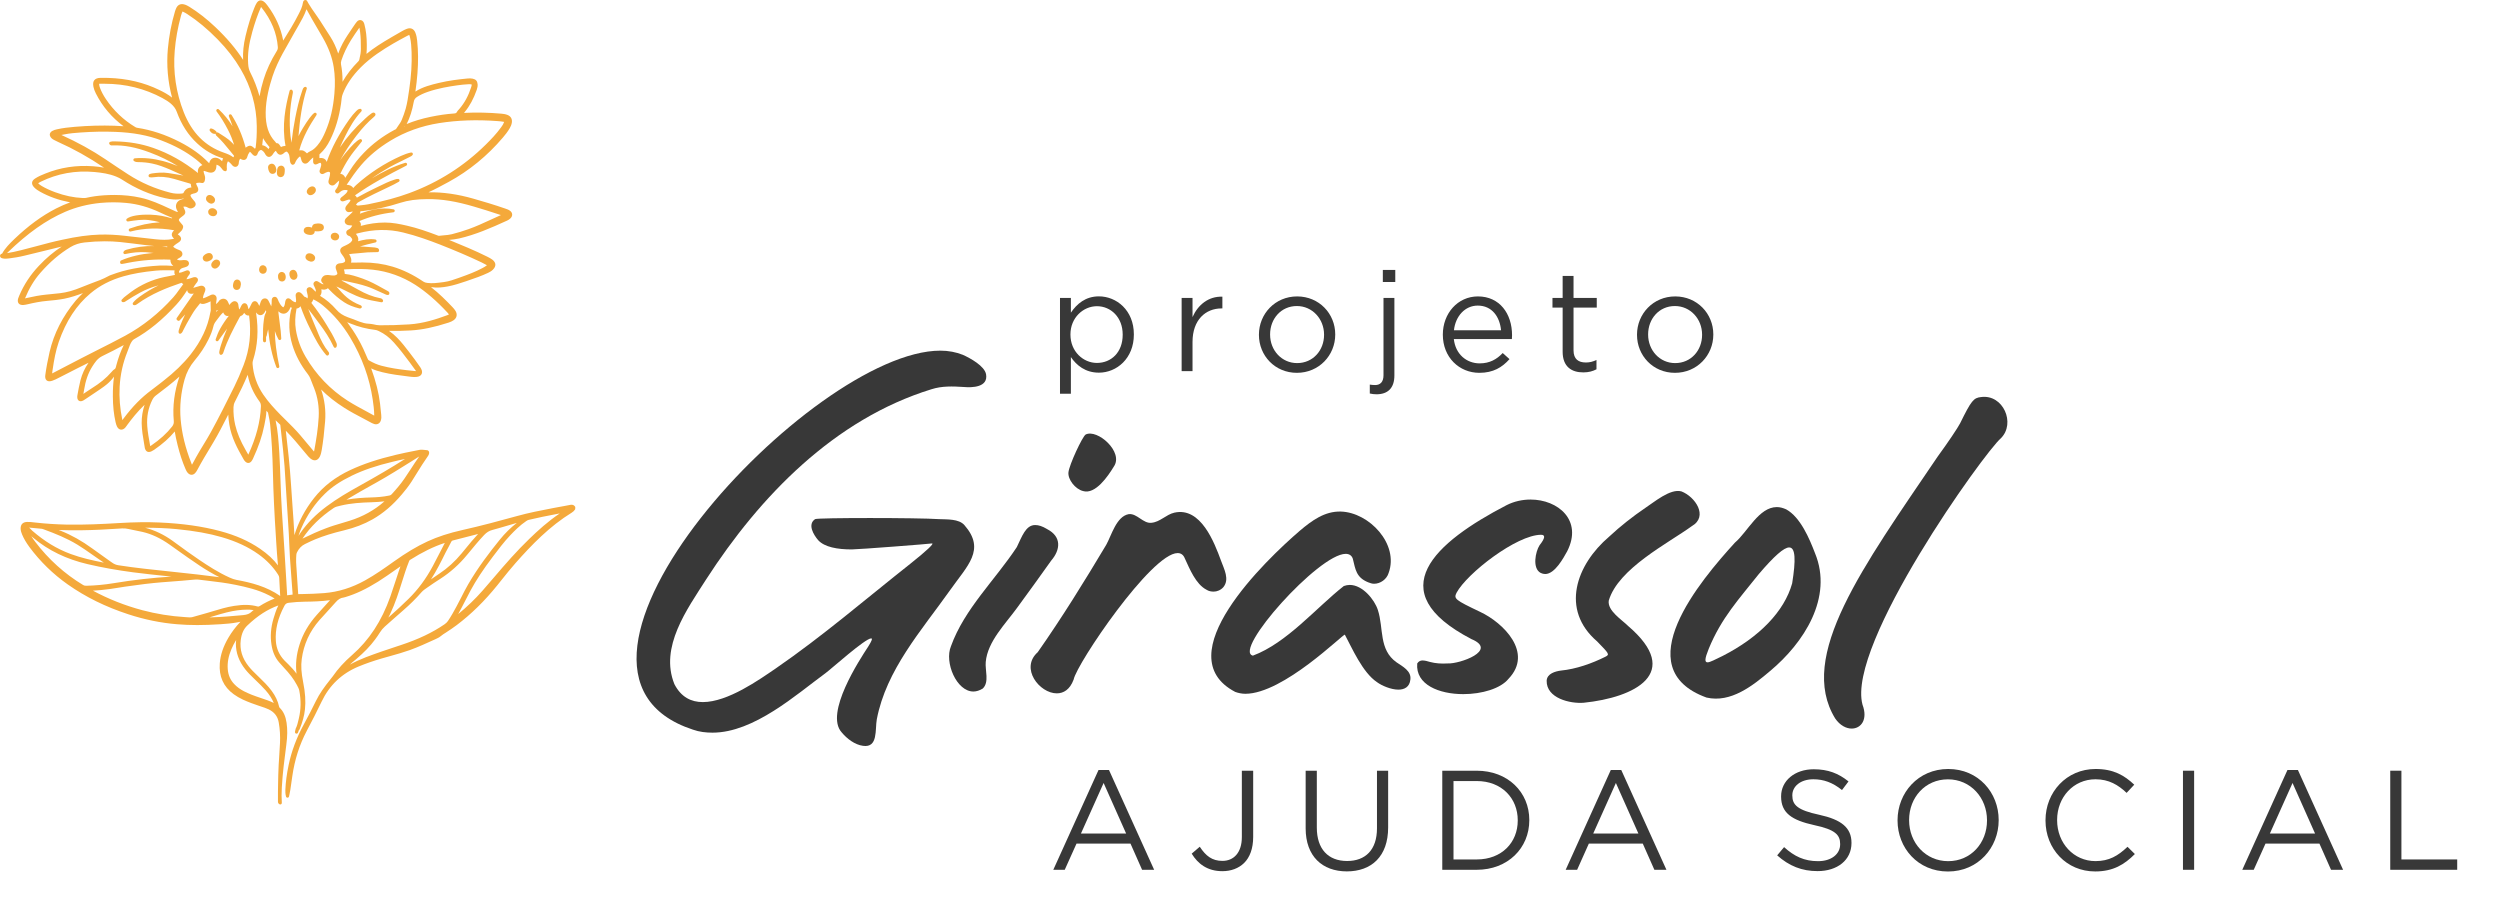
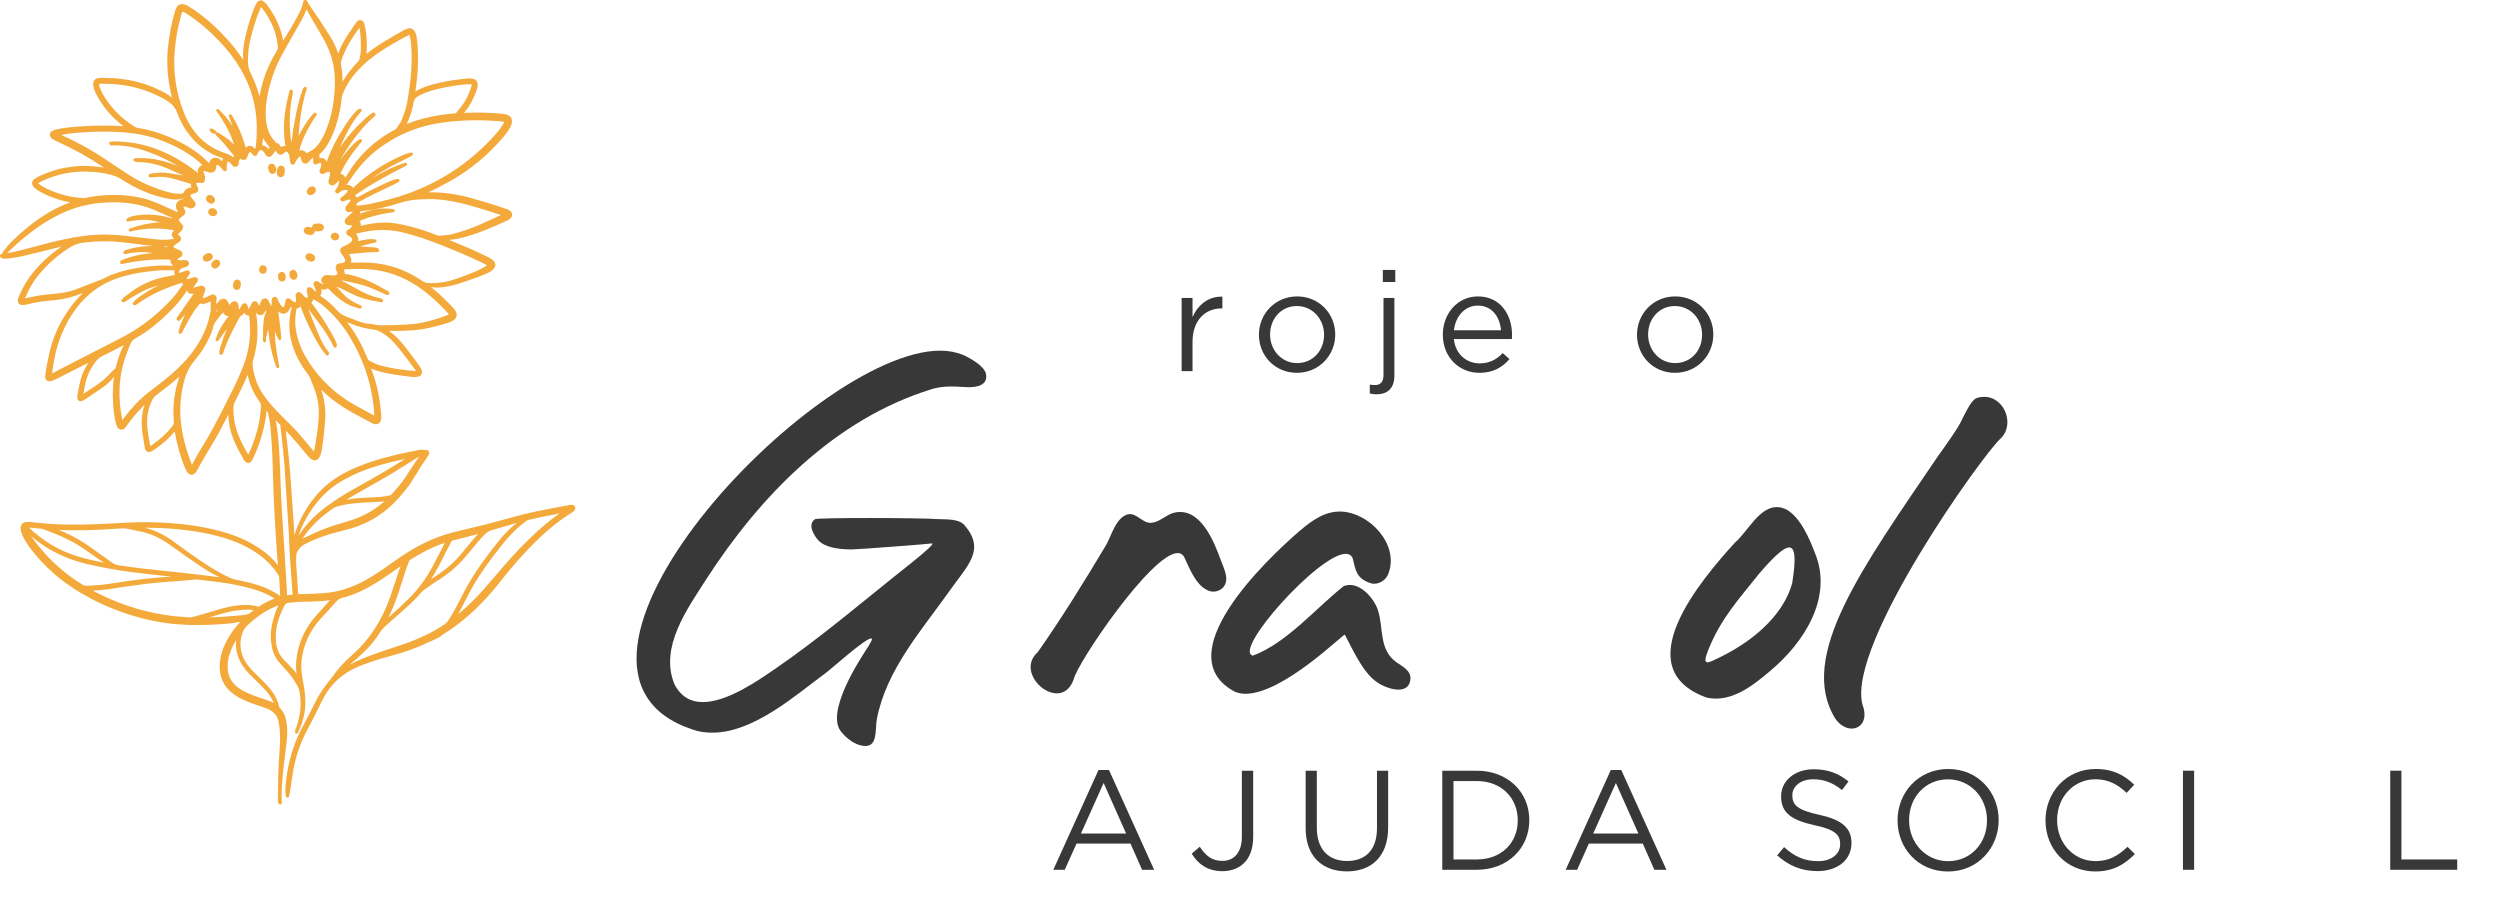
<svg xmlns="http://www.w3.org/2000/svg" id="Camada_1" x="0px" y="0px" viewBox="0 0 452.15 163.56" style="enable-background:new 0 0 452.15 163.56;" xml:space="preserve">
  <style type="text/css">	.st0{enable-background:new    ;}	.st1{fill:#383838;}	.st2{fill:#F4A93B;}</style>
  <g class="st0">
    <path class="st1" d="M178.34,67.69c0.41,2.37-2.5,2.44-4.06,2.3c-1.96-0.13-3.93-0.2-5.82,0.41  c-17.53,5.41-30.99,19.29-40.74,34.38c-3.45,5.41-8.46,12.25-5.75,18.95c1.22,2.37,3.05,3.25,5.14,3.25  c4.53,0,10.22-4.06,13.2-6.09c8.46-5.82,16.31-12.59,24.36-18.95c2.98-2.37,4.4-3.72,3.86-3.65c-0.27,0.07-13.26,1.08-14.48,1.08  c-2.57,0-4.94-0.41-6.09-1.69c-0.81-0.95-1.96-2.84-0.54-3.79c0.27-0.14,4.87-0.2,9.95-0.2c5.08,0,10.56,0.07,12.45,0.2  c1.49,0.07,3.59-0.07,4.6,1.08c3.92,4.47,0.54,7.31-2.64,11.84c-5.14,7.24-11.5,14.35-13.2,23.28c-0.34,1.83,0.27,5.21-2.5,4.8  c-1.49-0.2-2.91-1.29-3.86-2.44c-3.11-3.45,3.25-13.13,4.8-15.5c0.68-1.08,0.81-1.49,0.54-1.49c-1.08,0-7.24,5.55-8.26,6.29  c-5.28,3.86-12.93,10.76-20.44,10.76c-1.15,0-2.37-0.13-3.52-0.54c-32.69-10.69,21.52-68.55,44.73-68.55  c1.49,0,2.84,0.27,4.06,0.75C175.5,64.78,178.07,66.2,178.34,67.69z" />
-     <path class="st1" d="M190.12,101.39c-2.03,2.84-4.06,5.68-6.16,8.53c-2.1,2.91-5.35,6.09-5.68,9.81c-0.14,1.49,0.68,3.65-0.54,4.8  c-0.54,0.34-1.15,0.54-1.69,0.54c-3.05,0-5.28-5.28-4.06-8.19c2.44-6.77,7.99-11.98,11.91-17.93c0.95-1.96,1.62-3.99,3.32-3.99  c0.61,0,1.29,0.2,2.17,0.74C192.02,97.06,191.82,99.42,190.12,101.39z M193.24,85.42c0.14-1.35,2.5-6.43,3.11-6.83  c2.1-1.08,6.97,3.18,5.08,5.82c-1.02,1.69-3.32,5.08-5.55,4.4C194.46,88.46,193.1,86.7,193.24,85.42z" />
    <path class="st1" d="M200.07,98.54c0.95-1.69,1.83-5.14,4.06-5.55c1.49-0.2,2.64,1.76,4.13,1.56c1.56-0.14,2.64-1.49,4.13-1.83  c4.8-1.08,7.24,5.41,8.46,8.73c0.54,1.49,1.56,3.32,0.41,4.74c-0.47,0.54-1.15,0.81-1.76,0.81c-0.41,0-0.88-0.07-1.29-0.34  c-1.96-1.01-3.05-3.79-3.93-5.68c-0.27-0.68-0.74-0.95-1.29-0.95c-4.74,0-18.27,20.03-18.81,22.87c-0.68,1.83-1.83,2.5-3.05,2.5  c-3.11,0-6.7-4.53-3.45-7.44C192.09,111.67,196.15,105.11,200.07,98.54z" />
    <path class="st1" d="M244.67,101.05c-0.2-0.61-0.68-0.88-1.29-0.88c-4.87,0-20.5,17.53-16.78,18.41  c6.16-2.3,11.44-8.66,16.44-12.59c0.34-0.13,0.74-0.2,1.08-0.2c2.3,0,4.47,2.64,5.08,4.53c1.08,3.32,0.13,7.17,3.38,9.47  c1.08,0.74,2.71,1.56,2.5,3.11c-0.13,1.35-1.08,1.83-2.17,1.83c-1.35,0-3.04-0.74-3.86-1.35c-2.64-1.76-4.54-6.23-5.82-8.59  c-0.27-0.2-11.1,10.69-18,10.69c-0.61,0-1.29-0.14-1.83-0.34c-12.52-6.56,5.48-23.82,11.71-29.17c2.17-1.83,4.47-3.52,7.38-3.45  c5.14,0.14,10.56,5.89,8.66,11.1c-0.34,1.15-1.49,1.96-2.64,1.96c-0.34,0-0.75-0.13-1.08-0.27  C245.28,104.43,245.15,103.01,244.67,101.05z" />
-     <path class="st1" d="M278.72,96.72c-4.4,0-13.4,6.97-15.29,10.49c-0.54,1.08-0.27,1.29,4.26,3.45c4.2,1.96,9.68,7.38,5.14,12.11  c-1.42,1.76-4.8,2.77-8.19,2.77c-4.33,0-8.66-1.69-8.32-5.55c0.27-0.41,0.61-0.54,0.95-0.54c0.41,0,0.95,0.14,1.35,0.27  c1.02,0.27,2.1,0.34,3.18,0.27c2.17,0.13,9.2-2.37,4.33-4.4c-16.65-8.66-6.56-17.53,6.36-24.23c1.35-0.68,2.84-1.01,4.33-1.01  c4.94,0,9.47,3.72,6.63,9.34c-0.68,1.22-2.23,4.13-3.99,4.13c-0.27,0-0.54-0.07-0.81-0.2c-1.56-0.81-0.95-3.86-0.2-5.01  C279.46,97.33,279.53,96.72,278.72,96.72z M290.96,108.63c-0.27,1.83,2.37,3.45,3.52,4.6c9.95,8.53,1.15,12.93-8.05,13.87  c-2.44,0.2-6.77-0.81-6.7-3.99c0.07-1.29,1.56-1.69,2.57-1.83c2.77-0.27,5.62-1.29,8.05-2.5c0.81-0.41,0.68-0.54-1.49-2.77  c-6.7-5.75-3.79-13.87,2.17-18.95c2.03-1.89,4.26-3.65,6.56-5.21c1.56-1.01,4.47-3.52,6.5-2.98c2.5,0.95,4.94,4.53,1.89,6.29  C301.79,98.21,292.66,102.81,290.96,108.63z" />
    <path class="st1" d="M313.78,98.14c2.3-1.96,4.33-6.43,7.58-6.43c0.54,0,1.08,0.14,1.69,0.41c2.57,1.42,4.2,5.28,5.21,7.92  c3.32,8.05-2.03,16.24-8.12,21.32c-3.11,2.64-7.11,5.82-11.5,4.8C294.08,120.88,307.55,104.97,313.78,98.14z M308.83,119.79  c0.47,0,1.42-0.54,2.71-1.15c6.63-3.38,11.17-8.05,12.59-13.13c0.68-4.26,0.61-6.5-0.54-6.5c-0.95,0-2.71,1.56-5.48,4.8  c-3.59,4.53-6.77,7.92-9.07,13.53C308.29,119.19,308.29,119.79,308.83,119.79z" />
    <path class="st1" d="M336.85,127.44c1.02,2.71-0.27,4.33-1.96,4.33c-0.95,0-2.1-0.54-2.98-1.83c-6.9-11.23,5.01-27.41,18.54-47.37  c1.83-2.5,3.65-5.21,4.06-6.02c2.03-4.13,2.44-4.6,3.79-4.74c3.99-0.54,6.29,4.74,3.59,7.44  C358.92,81.76,333.94,116.55,336.85,127.44z" />
  </g>
  <g class="st0">
-     <path class="st1" d="M191.71,53.89h1.97v2.66c1.08-1.59,2.64-2.95,5.07-2.95c3.17,0,6.32,2.51,6.32,6.86v0.05  c0,4.33-3.12,6.89-6.32,6.89c-2.46,0-4.05-1.33-5.07-2.82v6.63h-1.97V53.89z M203.05,60.55v-0.05c0-3.12-2.15-5.12-4.66-5.12  c-2.46,0-4.79,2.07-4.79,5.09v0.05c0,3.07,2.33,5.12,4.79,5.12C200.95,65.64,203.05,63.75,203.05,60.55z" />
    <path class="st1" d="M213.71,53.89h1.97v3.46c0.97-2.2,2.89-3.79,5.4-3.69v2.12h-0.15c-2.89,0-5.25,2.07-5.25,6.07v5.27h-1.97  V53.89z" />
    <path class="st1" d="M227.69,60.57v-0.05c0-3.74,2.92-6.91,6.91-6.91c3.97,0,6.89,3.12,6.89,6.86v0.05c0,3.74-2.94,6.91-6.94,6.91  C230.58,67.43,227.69,64.31,227.69,60.57z M239.47,60.57v-0.05c0-2.84-2.12-5.17-4.92-5.17c-2.87,0-4.84,2.33-4.84,5.12v0.05  c0,2.84,2.1,5.15,4.89,5.15C237.47,65.67,239.47,63.36,239.47,60.57z" />
    <path class="st1" d="M247.74,71.17v-1.61c0.31,0.05,0.69,0.08,0.97,0.08c0.9,0,1.51-0.54,1.51-1.77V53.89h1.97V67.9  c0,2.33-1.23,3.41-3.23,3.41C248.51,71.3,248.18,71.27,247.74,71.17z M250.1,48.82h2.25V51h-2.25V48.82z" />
    <path class="st1" d="M267.61,65.72c1.82,0,3.1-0.74,4.17-1.87l1.23,1.1c-1.33,1.49-2.94,2.48-5.45,2.48  c-3.64,0-6.61-2.79-6.61-6.91c0-3.84,2.69-6.91,6.35-6.91c3.92,0,6.17,3.12,6.17,7.02c0,0.18,0,0.38-0.03,0.69h-10.5  C263.24,64.1,265.28,65.72,267.61,65.72z M271.48,59.73c-0.23-2.41-1.61-4.46-4.22-4.46c-2.28,0-4.02,1.89-4.3,4.46H271.48z" />
-     <path class="st1" d="M282.62,63.62v-7.99h-1.84v-1.74h1.84V49.9h1.97v3.99h4.2v1.74h-4.2v7.73c0,1.61,0.9,2.2,2.23,2.2  c0.67,0,1.23-0.13,1.92-0.46v1.69c-0.69,0.36-1.43,0.56-2.38,0.56C284.23,67.36,282.62,66.31,282.62,63.62z" />
    <path class="st1" d="M296.07,60.57v-0.05c0-3.74,2.92-6.91,6.91-6.91c3.97,0,6.89,3.12,6.89,6.86v0.05c0,3.74-2.94,6.91-6.94,6.91  C298.96,67.43,296.07,64.31,296.07,60.57z M307.84,60.57v-0.05c0-2.84-2.12-5.17-4.92-5.17c-2.87,0-4.84,2.33-4.84,5.12v0.05  c0,2.84,2.1,5.15,4.89,5.15C305.85,65.67,307.84,63.36,307.84,60.57z" />
  </g>
  <path class="st2" d="M104.02,91.65c-0.29-0.46-0.76-0.37-0.92-0.33c-0.39,0.08-0.77,0.15-1.16,0.22c-0.33,0.06-0.66,0.12-0.99,0.18 l-0.96,0.18c-2.14,0.41-4.36,0.84-6.51,1.44c-3.11,0.86-6.45,1.76-9.8,2.51c-2.46,0.55-4.55,1.23-6.38,2.08 c-1.92,0.89-3.84,2.04-6.07,3.63c-1.56,1.11-3.34,2.38-5.2,3.41c-2.41,1.34-4.84,2.09-7.41,2.3c-1.3,0.11-2.63,0.14-3.91,0.17 l-0.64,0.01c-0.06,0-0.1,0-0.13,0c0-0.03-0.01-0.08-0.02-0.16l-0.05-0.78c-0.09-1.23-0.17-2.45-0.24-3.68l-0.03-0.41 c-0.03-0.5-0.07-0.97-0.04-1.45l0.01-0.22c0.01-0.32,0.02-0.61,0.15-0.86c0.35-0.71,0.82-1.19,1.43-1.49l0.27-0.13 c0.51-0.25,1.04-0.5,1.57-0.72c1.51-0.62,3.17-1.14,5.22-1.63c1.94-0.47,3.63-1.12,5.17-1.99c1.93-1.1,3.67-2.58,5.32-4.54 c0.51-0.6,1.16-1.4,1.73-2.28c0.34-0.53,0.67-1.06,1-1.6c0.62-1,1.26-2.03,1.95-3c0.08-0.12,0.2-0.3,0.23-0.53 c0.03-0.22-0.04-0.35-0.1-0.42s-0.16-0.15-0.34-0.15c-0.14,0-0.27-0.02-0.41-0.04c-0.28-0.03-0.57-0.07-0.88-0.01l-0.91,0.18 c-1.1,0.22-2.23,0.44-3.34,0.71c-3.29,0.78-5.92,1.66-8.26,2.75c-2.72,1.27-4.86,2.92-6.55,5.05c-1.64,2.07-2.84,4.33-3.57,6.73 c-0.1-1.89-0.24-3.77-0.37-5.6c-0.08-1.16-0.16-2.32-0.24-3.49c-0.21-3.32-0.58-6.65-0.95-9.8c1.24,1.25,2.37,2.62,3.47,3.95 l0.32,0.38c0.19,0.23,0.4,0.49,0.66,0.7c0.41,0.34,0.75,0.36,0.97,0.31s0.52-0.2,0.75-0.68c0.18-0.38,0.26-0.79,0.33-1.17 c0.26-1.53,0.45-3.17,0.61-5.15c0.16-2.01-0.09-3.96-0.72-5.79c1.21,1.21,2.59,2.3,4.2,3.32c1.11,0.71,2.28,1.32,3.42,1.92 c0.52,0.27,1.04,0.55,1.55,0.83c0.13,0.07,0.28,0.13,0.44,0.18c0.55,0.15,1.02-0.1,1.19-0.65c0.12-0.36,0.1-0.73,0.07-1.02 c-0.06-0.67-0.13-1.34-0.21-2c-0.24-2-0.75-4.04-1.61-6.4c0.65,0.34,1.36,0.53,2.04,0.7c1.58,0.39,3.21,0.58,4.79,0.78l0.42,0.05 c0.38,0.05,0.71,0.05,1.02,0.01c0.51-0.06,0.74-0.3,0.84-0.49c0.1-0.18,0.17-0.5-0.05-0.94c-0.1-0.19-0.22-0.39-0.37-0.58 C75.56,65.76,75.28,65.38,75,65c-0.65-0.86-1.32-1.76-2.01-2.61c-0.69-0.85-1.54-1.8-2.64-2.55c1.45,0.02,2.75,0,3.98-0.08 c2.03-0.12,4.19-0.57,6.79-1.41c0.37-0.12,0.65-0.25,0.9-0.42c0.6-0.41,0.74-1.04,0.38-1.67c-0.15-0.27-0.36-0.49-0.55-0.7 c-1.16-1.22-2.44-2.5-3.91-3.64c0.02,0,0.04,0.01,0.06,0.01c1.06,0.17,2.09,0.04,2.95-0.12c1.16-0.21,2.28-0.59,3.36-0.95l0.31-0.11 c1.32-0.44,2.5-0.86,3.65-1.4c0.26-0.12,0.59-0.3,0.87-0.57c0.4-0.38,0.46-0.73,0.45-0.96c-0.02-0.23-0.13-0.56-0.57-0.88 c-0.24-0.17-0.51-0.33-0.86-0.5c-2.26-1.13-4.63-2.1-6.92-3.04l-0.02-0.01l0,0c0.6-0.06,1.21-0.12,1.82-0.26 c2.98-0.69,5.69-1.87,8.67-3.23c0.22-0.1,0.41-0.22,0.57-0.37c0.25-0.23,0.37-0.5,0.35-0.77c-0.02-0.27-0.18-0.51-0.46-0.69 c-0.25-0.17-0.54-0.26-0.77-0.34c-2.07-0.72-4.17-1.34-5.76-1.79c-2.86-0.82-5.53-1.2-8.15-1.16c1.24-0.57,2.44-1.22,3.66-1.88 c3.7-2.02,7-4.72,9.81-8.03c0.4-0.47,0.87-1.05,1.24-1.7c0.15-0.27,0.33-0.63,0.38-1.04c0.07-0.64-0.2-1.1-0.79-1.34 c-0.38-0.15-0.77-0.2-1.1-0.23c-2.26-0.2-4.54-0.25-6.78-0.14c0.06-0.06,0.11-0.12,0.16-0.19c0.89-1.07,1.59-2.38,2.16-4 c0.13-0.37,0.18-0.7,0.15-1.01c-0.05-0.57-0.32-0.87-0.89-0.99c-0.28-0.06-0.58-0.07-0.95-0.03c-1.54,0.15-3.35,0.36-5.18,0.8 c-1.36,0.33-2.89,0.7-4.23,1.56c0.16-1.12,0.29-2.22,0.37-3.3c0.16-2.07,0.15-4-0.05-5.89c-0.04-0.41-0.12-0.94-0.32-1.45 c-0.28-0.71-0.85-0.97-1.56-0.7c-0.24,0.09-0.49,0.21-0.78,0.37c-0.66,0.37-1.32,0.76-1.98,1.14c-1.73,1.01-3.18,1.92-4.53,3.02 c0.06-0.56,0.06-1.12,0.06-1.66c-0.01-1.43-0.14-2.58-0.43-3.67c-0.07-0.25-0.17-0.66-0.63-0.77c-0.44-0.1-0.68,0.2-0.82,0.39 l-0.07,0.08c-0.07,0.08-0.12,0.16-0.18,0.25l-0.41,0.6c-0.33,0.48-0.65,0.96-0.97,1.45c-0.55,0.85-1.21,1.96-1.66,3.27 c-0.37-1.11-0.82-2.1-1.4-3.01c-0.63-1.01-1.27-2.01-1.92-3c-0.27-0.41-0.55-0.81-0.84-1.22c-0.42-0.59-0.85-1.21-1.22-1.84 c-0.07-0.12-0.14-0.25-0.21-0.38C55.52,0.08,55.37-0.01,55.19,0c-0.17,0.02-0.31,0.14-0.37,0.35c-0.01,0.04-0.03,0.09-0.03,0.14 c-0.11,0.7-0.41,1.35-0.75,2.01c-0.85,1.69-1.87,3.34-2.82,4.84c-0.01-0.03-0.01-0.06-0.02-0.1c-0.43-2.22-1.38-4.32-2.83-6.25 C48.2,0.76,48,0.5,47.73,0.3c-0.24-0.18-0.47-0.25-0.7-0.22c-0.22,0.04-0.42,0.18-0.59,0.43c-0.19,0.28-0.31,0.59-0.43,0.88 l-0.03,0.07c-0.6,1.47-1.11,3.12-1.57,5.05c-0.37,1.55-0.51,2.97-0.44,4.32c-1.28-2-2.92-3.94-5.02-5.93 c-1.56-1.48-3.09-2.67-4.68-3.66c-0.3-0.18-0.62-0.36-0.99-0.45c-0.61-0.15-1.1,0.07-1.38,0.62c-0.12,0.24-0.2,0.49-0.26,0.68 C31,4.24,30.57,6.5,30.36,8.81c-0.27,2.95-0.01,5.93,0.76,8.84c-0.75-0.59-1.55-1.01-2.27-1.36c-2.8-1.37-5.83-2.09-9.28-2.2 c-0.47-0.01-0.93-0.02-1.39-0.01c-0.55,0.01-0.9,0.15-1.12,0.42c-0.22,0.27-0.27,0.66-0.16,1.21c0.08,0.37,0.21,0.75,0.43,1.18 c1.2,2.37,2.89,4.37,5.02,5.94c-0.52-0.04-1.07-0.07-1.66-0.09c-2.3-0.08-4.72-0.01-7.2,0.2c-1.02,0.09-2.11,0.2-3.2,0.45 c-0.28,0.06-0.57,0.14-0.85,0.3C9.18,23.84,9.03,24.06,9,24.3c0,0.25,0.11,0.49,0.32,0.7c0.11,0.11,0.25,0.2,0.43,0.3 c0.25,0.13,0.5,0.26,0.75,0.37c2.82,1.26,5.55,2.78,8.32,4.65c-0.63-0.12-1.28-0.2-1.96-0.25c-3.05-0.23-5.97,0.22-8.67,1.32 c-0.62,0.25-1.26,0.51-1.85,0.9c-0.33,0.22-0.51,0.46-0.54,0.73c-0.03,0.28,0.09,0.56,0.36,0.85c0.34,0.36,0.74,0.61,1.1,0.81 c1.6,0.89,3.38,1.52,5.3,1.89c0.05,0.01,0.1,0.02,0.15,0.02c-0.84,0.3-1.69,0.67-2.57,1.12c-2.56,1.31-5.03,3.12-7.55,5.53 c-0.88,0.85-1.66,1.63-2.21,2.63c-0.4,0.09-0.38,0.39-0.37,0.48c0.05,0.27,0.3,0.34,0.41,0.37c0.42,0.11,0.84,0.07,1.2,0.02 c0.78-0.1,1.8-0.25,2.81-0.5c0.93-0.23,1.86-0.45,2.79-0.68c1.03-0.25,2.07-0.51,3.1-0.76c0.29-0.07,0.57-0.14,0.84-0.2 c-1.45,0.93-2.81,2.08-4.13,3.48c-1.51,1.6-2.7,3.39-3.54,5.37c-0.07,0.17-0.14,0.34-0.2,0.51c-0.12,0.38-0.09,0.69,0.08,0.91 c0.17,0.22,0.47,0.32,0.87,0.29c0.25-0.02,0.5-0.07,0.76-0.13c1.05-0.25,2.3-0.51,3.6-0.62c0.92-0.08,1.99-0.18,3.02-0.38 c1.2-0.24,2.34-0.63,3.38-1.02c-0.51,0.48-0.92,0.91-1.29,1.34c-2.41,2.91-3.96,5.95-4.74,9.3c-0.34,1.49-0.6,2.86-0.78,4.2 c-0.06,0.44,0.03,0.76,0.25,0.95c0.23,0.19,0.56,0.21,0.99,0.07c0.43-0.14,0.84-0.35,1.22-0.55l0.1-0.05 c0.51-0.26,1.02-0.52,1.53-0.78c1.22-0.63,2.48-1.27,3.73-1.88c-0.67,0.95-1.16,2.02-1.46,3.18c-0.23,0.9-0.39,1.81-0.55,2.7 c-0.02,0.09-0.03,0.18-0.03,0.27c-0.01,0.43,0.16,0.63,0.3,0.72c0.14,0.09,0.39,0.16,0.76-0.03c0.11-0.06,0.22-0.13,0.34-0.21 l0.69-0.46c0.71-0.47,1.41-0.94,2.11-1.42c0.48-0.33,0.83-0.59,1.16-0.86c0.52-0.44,0.95-0.9,1.29-1.38 c-0.15,1.09-0.22,2.25-0.21,3.59c0.01,1.72,0.17,3.24,0.49,4.64c0.07,0.29,0.14,0.54,0.24,0.75c0.16,0.35,0.4,0.56,0.69,0.6 s0.59-0.09,0.84-0.38c0.09-0.1,0.17-0.21,0.25-0.33l0.09-0.13c0.8-1.08,1.86-2.44,3.14-3.65c-0.37,1.09-0.54,2.21-0.53,3.32 c0.02,1.26,0.23,2.51,0.44,3.71l0.12,0.72c0,0.01,0.01,0.06,0.01,0.07c0.06,0.22,0.17,0.53,0.45,0.66c0.28,0.13,0.57,0.02,0.77-0.07 c0.17-0.08,0.33-0.17,0.47-0.27c1.59-1.1,2.77-2.16,3.72-3.31c0.12,0.75,0.29,1.55,0.53,2.51c0.39,1.57,0.85,2.96,1.4,4.24 c0.11,0.25,0.23,0.52,0.44,0.75c0.19,0.21,0.43,0.33,0.67,0.33l0,0c0.24,0,0.47-0.11,0.65-0.31c0.16-0.17,0.3-0.38,0.42-0.62 c0.76-1.43,1.61-2.84,2.44-4.21l0.47-0.79c0.87-1.46,1.66-3,2.42-4.49l0.24-0.47c0.02,0.56,0.09,1.16,0.2,1.84 c0.38,2.31,1.45,4.3,2.6,6.3c0.08,0.14,0.19,0.28,0.31,0.39c0.22,0.2,0.42,0.23,0.56,0.22c0.13-0.01,0.33-0.07,0.52-0.3 c0.13-0.16,0.22-0.35,0.29-0.49c1.01-2.18,1.65-4.06,2.02-5.92l0.06-0.29c0.16-0.78,0.32-1.59,0.34-2.44 c0.09,0.11,0.18,0.21,0.27,0.31c0,0.01,0.02,0.03,0.03,0.08l0.09,0.44c0.11,0.52,0.22,1.07,0.28,1.6c0.27,2.64,0.43,5.46,0.51,8.86 c0.08,3.53,0.26,7.3,0.56,11.87l0.03,0.52c0.09,1.41,0.19,2.86,0.32,4.29c-0.79-1.07-1.83-2.04-3.24-3.01 c-2.03-1.39-4.39-2.44-7.23-3.2c-3.22-0.86-6.81-1.37-10.97-1.55c-2.22-0.1-4.6-0.06-7.29,0.1c-3.01,0.18-6.25,0.34-9.51,0.28 c-1.88-0.04-3.77-0.16-5.62-0.37l-0.27-0.03c-0.41-0.05-0.84-0.1-1.28-0.08c-0.75,0.04-1.14,0.46-1.13,1.21 c0.01,0.4,0.14,0.76,0.27,1.07c0.3,0.72,0.72,1.44,1.32,2.26c1.93,2.6,4.26,4.88,6.93,6.76c3.24,2.28,6.83,4.05,10.96,5.4 c2.9,0.95,5.86,1.56,8.8,1.8c2.34,0.2,4.83,0.2,7.84,0c1.01-0.07,2.05-0.14,3.07-0.34c0.19-0.04,0.38-0.08,0.57-0.11 c-0.87,0.92-1.57,1.85-2.16,2.85c-0.95,1.61-1.46,3.14-1.58,4.66c-0.18,2.38,0.67,4.26,2.52,5.6c0.5,0.36,1.06,0.69,1.66,0.97 c0.97,0.45,1.98,0.81,2.84,1.1l0.39,0.13c0.5,0.16,0.97,0.32,1.42,0.53c1.04,0.5,1.64,1.27,1.83,2.36c0.22,1.23,0.29,2.48,0.23,3.71 c-0.05,0.97-0.11,1.93-0.17,2.9l-0.07,1.06c-0.07,1.23-0.09,2.48-0.11,3.68c-0.01,0.4-0.01,0.81-0.02,1.21c-0.01,0.47,0,0.93,0,1.4 v0.36c0,0.1,0,0.36,0.3,0.5c0.04,0.02,0.08,0.03,0.12,0.03c0.05,0,0.11-0.02,0.16-0.05c0.08-0.06,0.13-0.15,0.12-0.25 c-0.06-0.85-0.06-1.74,0-2.79c0.14-2.57,0.48-5.17,0.81-7.69l0.01-0.09c0.2-1.49,0.21-2.72,0.04-3.9c-0.17-1.19-0.57-2.06-1.25-2.73 c-0.06-0.06-0.09-0.12-0.11-0.22c-0.21-0.97-0.65-1.91-1.35-2.85c-0.69-0.93-1.52-1.74-2.33-2.52l-0.33-0.32 c-0.52-0.5-1.05-1.02-1.5-1.59c-1.17-1.47-1.63-3.02-1.42-4.73c0.15-1.18,0.52-2.01,1.21-2.66c1.86-1.77,3.64-2.91,5.59-3.61 c-0.42,0.83-0.67,1.7-0.89,2.42c-0.47,1.6-0.59,3.17-0.35,4.68c0.2,1.32,0.67,2.38,1.42,3.23l0.17,0.19c0.2,0.23,0.39,0.45,0.6,0.67 c1.1,1.16,1.83,2.13,2.37,3.14l0.04,0.07c0.19,0.35,0.36,0.67,0.43,1.02c0.33,1.73,0.3,3.41-0.08,5L54,130.14 c-0.13,0.57-0.26,1.12-0.51,1.62c-0.01,0.01-0.01,0.02-0.02,0.04c-0.01,0.01-0.01,0.03-0.02,0.04c-0.01,0.03-0.01,0.07-0.01,0.1 c0,0.01,0,0.02,0,0.03s0,0.01,0,0.02c0,0.01-0.01,0.03-0.02,0.05c-0.03,0.09-0.08,0.22-0.07,0.39c0.01,0.13,0.1,0.23,0.23,0.26 c0.02,0,0.03,0,0.05,0c0.11,0,0.21-0.06,0.25-0.17c0.09-0.2,0.12-0.29,0.13-0.4c0.07-0.05,0.14-0.13,0.19-0.26 c0.51-1.25,0.83-2.41,0.95-3.54c0.16-1.46,0.06-3.05-0.33-4.98c-0.33-1.65-0.41-2.92-0.25-4.13c0.35-2.66,1.44-5.05,3.24-7.09 c0.42-0.48,0.85-0.94,1.28-1.41c0.53-0.58,1.08-1.17,1.6-1.77c0.48-0.55,0.91-0.81,1.45-0.87c0.09-0.01,0.17-0.04,0.24-0.06 l0.07-0.02c1.9-0.56,3.79-1.46,5.95-2.81c1.11-0.7,2.19-1.46,3.24-2.2c0.26-0.19,0.52-0.37,0.79-0.55 c-0.09,0.24-0.18,0.48-0.26,0.72c-0.19,0.58-0.38,1.16-0.57,1.74c-0.32,0.99-0.66,2.02-1.01,3.02c-1.57,4.43-3.84,7.88-6.92,10.57 c-1.42,1.24-2.57,2.5-3.5,3.86c-0.09,0.13-0.19,0.26-0.3,0.38l-0.11,0.14c-1.11,1.39-1.98,2.59-2.64,3.95 c-0.64,1.32-1.35,2.69-2.17,4.2c-1.3,2.37-2.23,4.85-2.75,7.36c-0.34,1.62-0.53,3.08-0.59,4.47c-0.01,0.33-0.01,0.74,0.12,1.23 c0.03,0.12,0.14,0.2,0.28,0.2c0.13,0,0.24-0.1,0.26-0.22l0.09-0.41c0.06-0.28,0.11-0.53,0.15-0.79c0.08-0.51,0.15-1.01,0.22-1.52 c0.04-0.32,0.09-0.64,0.14-0.97c0.42-2.93,1.29-5.67,2.59-8.13l0.09-0.18c0.88-1.67,1.78-3.39,2.6-5.12 c1.41-2.98,3.67-5.14,6.74-6.4c1.24-0.51,2.58-0.98,4.11-1.43c0.52-0.15,1.04-0.3,1.56-0.44c1.18-0.33,2.39-0.67,3.57-1.09 c1.54-0.56,3.05-1.25,4.47-1.9l0.18-0.08c0.32-0.15,0.66-0.3,0.95-0.55c0.27-0.23,0.56-0.41,0.91-0.63 c0.73-0.47,1.37-0.91,1.97-1.36c2.62-1.98,5.02-4.33,7.33-7.19l0.68-0.85c0.84-1.05,1.71-2.14,2.61-3.16 c2.91-3.29,6.16-6.67,10.2-9.15c0.23-0.14,0.42-0.33,0.57-0.55c0.03-0.04,0.04-0.1,0.04-0.15v-0.2 C104.06,91.75,104.05,91.7,104.02,91.65z M63.21,94.19c-0.43,0.13-0.86,0.26-1.29,0.39c-0.98,0.29-2,0.59-2.98,0.97 c-1.39,0.53-2.77,1.14-4.24,1.87c1.42-2.13,3.28-3.95,5.66-5.55c0.31-0.21,0.69-0.29,1.08-0.38l0.2-0.05 c1.85-0.44,3.74-0.55,5.51-0.6c0.89-0.03,1.66-0.08,2.38-0.17C67.76,92.25,65.63,93.44,63.21,94.19z M75.62,82.68 c0.07-0.04,0.14-0.08,0.2-0.12c-0.53,0.74-1.03,1.5-1.51,2.25c-0.39,0.59-0.77,1.18-1.17,1.76c-0.61,0.89-1.35,1.78-2.31,2.83 c-0.1,0.11-0.22,0.18-0.4,0.22c-1.17,0.25-2.35,0.32-3.35,0.35c-1.34,0.04-2.88,0.13-4.43,0.41c1.61-0.97,3.26-1.9,4.87-2.8 l0.61-0.34c2.16-1.21,4.28-2.54,6.34-3.83L75.62,82.68z M54.46,95.62c1.05-2.44,2.5-4.57,4.3-6.32c1.27-1.24,2.81-2.27,4.87-3.27 c2.08-1.01,4.45-1.82,7.44-2.53c0.65-0.16,1.38-0.33,2.18-0.49c-2.37,1.51-4.96,3.04-8.31,4.9c-1.93,1.07-3.98,2.26-5.9,3.7 c-1.92,1.44-3.44,2.97-4.64,4.68c-0.15,0.21-0.29,0.42-0.42,0.63C54.11,96.49,54.27,96.07,54.46,95.62z M67.41,72.27 c0.13,0.89,0.26,1.84,0.27,2.78v0.09c0,0.01,0,0.02,0,0.03c-0.48-0.26-0.96-0.52-1.43-0.78c-1.12-0.6-2.27-1.22-3.36-1.91 c-3.16-2.03-5.72-4.7-7.61-7.94c-0.9-1.54-1.49-3.19-1.77-4.9c-0.19-1.18-0.15-2.42,0.12-3.82v-0.01c0.3-0.04,0.54-0.18,0.72-0.42 c0.47,1.35,1.08,2.77,1.86,4.31c0.73,1.45,1.56,3.1,2.78,4.51c0.06,0.06,0.14,0.1,0.22,0.1s0.16-0.05,0.21-0.11 c0.1-0.14,0.18-0.35-0.03-0.59c-0.81-0.98-1.34-2.1-1.79-3.18l-0.23-0.56c-0.55-1.3-1.11-2.65-1.62-3.99 c0.57,0.69,1.09,1.42,1.61,2.12l0.49,0.66c0.83,1.12,1.77,2.48,2.51,4.09c0.05,0.1,0.15,0.17,0.26,0.16 c0.11-0.01,0.21-0.08,0.25-0.19c0.13-0.37,0.01-0.62-0.06-0.78l-0.03-0.06c-0.46-1.07-1.07-2.08-1.68-3.07 c-0.91-1.49-1.81-2.8-2.77-4c-0.01-0.01-0.01-0.02-0.02-0.02c0.18-0.2,0.28-0.42,0.36-0.65c0.65,0.32,1.24,0.69,1.78,1.15 c1.92,1.62,3.57,3.56,4.88,5.75C65.47,64.6,66.84,68.38,67.41,72.27z M39.42,54.67c-0.05,0.06-0.11,0.12-0.17,0.18 c-0.05,0.05-0.1,0.1-0.16,0.15c-0.01-0.14,0.01-0.29,0.03-0.45l0.02-0.18c0-0.04,0.01-0.08,0.02-0.12c0.03-0.22,0.09-0.6-0.25-0.85 c-0.36-0.27-0.71-0.09-0.92,0.02l-0.09,0.04c-0.1,0.05-0.2,0.09-0.29,0.14c-0.23,0.11-0.44,0.22-0.67,0.29 c-0.13,0.04-0.2,0.05-0.22,0.06c-0.01-0.03-0.01-0.11,0.01-0.25c0.03-0.22,0.12-0.44,0.21-0.67l0.08-0.19 c0.09-0.22,0.25-0.58-0.03-0.91c-0.31-0.37-0.74-0.25-0.99-0.17l-0.06,0.02c-0.25,0.07-0.5,0.15-0.76,0.22l-0.23,0.07 c0.14-0.28,0.32-0.56,0.54-0.83l0.04-0.05c0.07-0.08,0.15-0.17,0.2-0.29c0.09-0.18,0.1-0.37,0.01-0.52s-0.26-0.25-0.47-0.26 c-0.19-0.01-0.35,0.05-0.49,0.1l-0.3,0.1c-0.26,0.09-0.51,0.17-0.76,0.19l0.02-0.05c0.13-0.26,0.25-0.51,0.43-0.71 c0.08-0.09,0.32-0.35,0.11-0.66s-0.53-0.18-0.66-0.13c-0.27,0.11-0.53,0.21-0.8,0.3c-0.11,0.04-0.2,0.06-0.28,0.06 c-0.09,0.01-0.15-0.02-0.16-0.04c-0.02-0.02-0.02-0.08,0-0.15c0.12-0.37,0.36-0.6,0.72-0.69c0.23-0.06,0.47-0.12,0.7-0.23 c0.4-0.2,0.39-0.53,0.37-0.66c-0.05-0.28-0.26-0.46-0.56-0.5c-0.27-0.03-0.54-0.03-0.81,0.02c-0.19,0.03-0.38,0.02-0.59-0.05 c-0.05-0.02-0.18-0.06-0.19-0.09c0.01-0.01,0.03-0.05,0.14-0.12c0.08-0.06,0.17-0.1,0.25-0.15l0.12-0.07 c0.16-0.09,0.5-0.29,0.46-0.72c-0.03-0.3-0.22-0.52-0.56-0.64c-0.29-0.11-0.55-0.22-0.79-0.36c-0.12-0.07-0.23-0.15-0.33-0.24 c0.15-0.19,0.34-0.36,0.57-0.51l0.13-0.08c0.15-0.09,0.29-0.18,0.42-0.29c0.21-0.17,0.32-0.36,0.32-0.56s-0.1-0.4-0.3-0.58 c-0.03-0.03-0.06-0.05-0.1-0.08l-0.08-0.06c-0.04-0.03-0.08-0.06-0.12-0.08c0.07-0.08,0.18-0.18,0.23-0.22l0.09-0.08 c0.24-0.22,0.51-0.46,0.62-0.86c0.05-0.18,0.08-0.42-0.16-0.64c-0.08-0.07-0.15-0.17-0.23-0.27c-0.06-0.08-0.12-0.16-0.19-0.23 c-0.23-0.26-0.22-0.39,0.05-0.64c0.14-0.12,0.28-0.23,0.43-0.34l0.2-0.15c0.44-0.35,0.34-0.73,0.24-0.94 c-0.07-0.15-0.14-0.3-0.2-0.46l-0.03-0.07c-0.02-0.05-0.03-0.08-0.04-0.1c0.02-0.01,0.05-0.02,0.11-0.02 c0.23-0.03,0.47,0.03,0.73,0.19c0.32,0.19,0.63,0.19,0.96,0c0.24-0.14,0.38-0.31,0.42-0.52c0.03-0.14,0.01-0.35-0.18-0.6 c-0.07-0.09-0.15-0.17-0.22-0.26c-0.11-0.13-0.22-0.25-0.32-0.39c-0.23-0.34-0.22-0.46-0.21-0.5c0.01-0.04,0.09-0.15,0.49-0.27 c0.05-0.01,0.1-0.02,0.14-0.03c0.05-0.01,0.11-0.02,0.16-0.04c0.29-0.08,0.47-0.21,0.56-0.4c0.09-0.19,0.08-0.42-0.05-0.7 c-0.03-0.08-0.07-0.16-0.11-0.23c-0.04-0.08-0.09-0.17-0.12-0.25c-0.05-0.12-0.05-0.19-0.03-0.22c0.02-0.03,0.09-0.07,0.22-0.08 l0.07-0.01c0.2-0.02,0.39-0.04,0.56,0.01c0.18,0.05,0.33,0.05,0.45-0.03c0.19-0.11,0.24-0.33,0.26-0.44 c0.08-0.34,0.06-0.63-0.05-0.92l0-0.03c-0.08-0.21-0.16-0.41-0.17-0.61c-0.01-0.09,0.01-0.13,0.01-0.13s0.03-0.01,0.12,0.01 c0.13,0.03,0.25,0.08,0.38,0.12c0.12,0.04,0.23,0.08,0.35,0.12c0.51,0.15,0.83,0.02,1.01-0.1c0.18-0.13,0.4-0.39,0.43-0.91v-0.09 c0.01-0.16,0.02-0.24,0.04-0.28c0.04,0.01,0.13,0.04,0.29,0.12c0.25,0.13,0.46,0.33,0.67,0.62l0.03,0.05 c0.09,0.13,0.23,0.33,0.54,0.39c0.14,0.03,0.28-0.06,0.31-0.2c0.04-0.16,0.03-0.31,0.01-0.43c0-0.03-0.01-0.07-0.01-0.1 c-0.02-0.35,0.03-0.66,0.15-0.93c0.03-0.07,0.05-0.1,0.06-0.12c0.02,0.01,0.06,0.02,0.12,0.06c0.2,0.12,0.36,0.3,0.51,0.47 l0.06,0.07c0.06,0.07,0.11,0.13,0.17,0.19c0.21,0.19,0.45,0.25,0.66,0.18c0.22-0.07,0.37-0.26,0.43-0.53 c0.02-0.08,0.03-0.16,0.03-0.25l0.01-0.1c0.02-0.17,0.08-0.33,0.17-0.48c0.03-0.05,0.05-0.07,0.05-0.08 c0.02,0.01,0.06,0.02,0.14,0.06c0.04,0.02,0.07,0.04,0.11,0.06c0.26,0.12,0.49,0.13,0.67,0.04c0.19-0.09,0.32-0.27,0.39-0.55 c0.08-0.29,0.19-0.52,0.34-0.72c0.08-0.1,0.12-0.14,0.12-0.16c0.02,0.01,0.07,0.05,0.15,0.13c0.05,0.06,0.1,0.11,0.15,0.17 c0.06,0.07,0.12,0.14,0.18,0.2c0.1,0.1,0.3,0.3,0.55,0.25s0.34-0.32,0.38-0.44c0.09-0.27,0.21-0.43,0.39-0.55 c0.15-0.1,0.26-0.1,0.41,0.01c0.18,0.12,0.33,0.28,0.45,0.47c0.02,0.03,0.03,0.06,0.05,0.09c0.03,0.05,0.05,0.1,0.08,0.15 c0.19,0.3,0.4,0.45,0.64,0.46c0.22,0.01,0.46-0.13,0.66-0.4c0.04-0.06,0.08-0.12,0.12-0.18c0.11-0.16,0.21-0.31,0.34-0.42 c0.07-0.06,0.11-0.09,0.12-0.1c0.02,0.02,0.05,0.05,0.1,0.12c0.02,0.02,0.03,0.05,0.04,0.07c0.02,0.04,0.05,0.08,0.07,0.12 c0.16,0.23,0.33,0.35,0.54,0.39c0.2,0.03,0.41-0.04,0.63-0.21c0.04-0.03,0.08-0.06,0.12-0.1c0.03-0.03,0.06-0.05,0.09-0.08 c0.17-0.13,0.3-0.18,0.38-0.17c0.07,0.01,0.18,0.09,0.35,0.37c0.14,0.24,0.17,0.52,0.21,0.86c0.01,0.05,0.01,0.1,0.01,0.15 c0,0.09,0.01,0.19,0.03,0.31c0.04,0.2,0.09,0.48,0.35,0.65c0.07,0.05,0.16,0.06,0.24,0.03c0.26-0.08,0.34-0.29,0.38-0.41l0.02-0.06 c0.17-0.36,0.39-0.66,0.66-0.91c0.1-0.1,0.18-0.11,0.18-0.11c0.01,0,0.06,0.05,0.11,0.18c0.04,0.09,0.06,0.18,0.08,0.28 c0.02,0.08,0.04,0.15,0.06,0.23c0.1,0.32,0.3,0.53,0.55,0.59s0.51-0.04,0.73-0.28l0.16-0.17c0.17-0.19,0.33-0.37,0.53-0.53 c0.05-0.04,0.1-0.09,0.16-0.12c0,0.1,0,0.21-0.01,0.31c-0.01,0.13-0.02,0.26-0.01,0.39c0,0.11,0.01,0.38,0.22,0.51 c0.21,0.13,0.47,0.01,0.57-0.04c0.05-0.02,0.1-0.05,0.15-0.08c0.06-0.03,0.13-0.07,0.19-0.09c0.1-0.04,0.18-0.04,0.22-0.02 c0.05,0.03,0.09,0.1,0.11,0.21c0.03,0.16-0.01,0.32-0.07,0.51L58,30.25c-0.04,0.14-0.09,0.28-0.14,0.42l-0.03,0.08 c-0.09,0.26-0.03,0.49,0.18,0.64c0.12,0.09,0.33,0.16,0.61-0.01c0.2-0.12,0.42-0.24,0.66-0.29c0.11-0.02,0.19-0.03,0.26,0 c0.12,0.04,0.16,0.09,0.16,0.22c0,0.31-0.07,0.6-0.15,0.86c-0.05,0.15-0.1,0.35-0.14,0.56c-0.05,0.3,0.07,0.57,0.33,0.72 c0.28,0.16,0.59,0.13,0.83-0.09c0.09-0.08,0.17-0.16,0.25-0.24c0.07-0.07,0.14-0.14,0.21-0.2c0.11-0.1,0.21-0.19,0.31-0.24 c0,0.01,0,0.01,0,0.02c-0.05,0.6-0.2,1.05-0.49,1.43l-0.05,0.06c-0.05,0.06-0.1,0.12-0.14,0.19c-0.1,0.18-0.06,0.39,0.1,0.51 c0.15,0.12,0.35,0.13,0.5,0.03c0.07-0.05,0.13-0.11,0.19-0.16l0.07-0.06c0.32-0.28,0.7-0.39,1.14-0.33 c0.17,0.03,0.21,0.07,0.21,0.07s0.02,0.06-0.07,0.24c-0.14,0.26-0.37,0.45-0.61,0.65l-0.17,0.14c-0.04,0.03-0.08,0.06-0.12,0.09 c-0.11,0.08-0.25,0.18-0.34,0.34c-0.05,0.08-0.05,0.18-0.01,0.27c0.07,0.13,0.24,0.34,0.62,0.22c0.23-0.08,0.47-0.15,0.7-0.24 c0.12-0.05,0.2-0.06,0.27-0.06c0.17,0.02,0.23,0.07,0.24,0.08c0.01,0.01,0.01,0.08-0.07,0.22c-0.08,0.14-0.19,0.26-0.29,0.38 l-0.11,0.13c-0.03,0.04-0.06,0.07-0.09,0.1c-0.04,0.04-0.08,0.09-0.12,0.14c-0.29,0.35-0.33,0.67-0.13,0.95 c0.27,0.38,0.67,0.28,0.92,0.22c0.1-0.03,0.21-0.05,0.31-0.06c-0.03,0.08-0.09,0.16-0.18,0.24c-0.17,0.16-0.34,0.32-0.51,0.48 l-0.34,0.31c-0.08,0.08-0.17,0.15-0.24,0.24c-0.17,0.22-0.23,0.47-0.16,0.7s0.26,0.4,0.54,0.48c0.13,0.04,0.25,0.04,0.36,0.05h0.06 c0.17,0.01,0.26,0.02,0.38,0.07c-0.17,0.29-0.33,0.54-0.63,0.67c-0.16,0.07-0.52,0.24-0.45,0.66c0.05,0.28,0.25,0.48,0.56,0.54 c0.06,0.01,0.13,0.09,0.23,0.18c0.19,0.19,0.28,0.36,0.28,0.5s-0.1,0.29-0.3,0.48c-0.23,0.21-0.51,0.35-0.78,0.48 c-0.07,0.03-0.14,0.06-0.21,0.1c-0.13,0.06-0.26,0.11-0.38,0.18c-0.28,0.15-0.43,0.32-0.49,0.54c-0.07,0.28,0.08,0.55,0.19,0.72 c0.07,0.11,0.15,0.21,0.22,0.31l0.18,0.25c0.11,0.16,0.19,0.33,0.25,0.5c0.1,0.31,0.04,0.45-0.26,0.57c-0.12,0.06-0.27,0.1-0.42,0.1 c-0.12,0-0.24,0.01-0.36,0.04c-0.25,0.05-0.44,0.17-0.54,0.34c-0.11,0.17-0.12,0.39-0.06,0.63c0.03,0.13,0.08,0.26,0.13,0.38 c0.04,0.1,0.08,0.21,0.11,0.31c0.07,0.24,0.03,0.32-0.19,0.43c-0.21,0.11-0.45,0.13-0.77,0.09l-0.07-0.01 c-0.34-0.05-0.68-0.11-1.06-0.04c-0.46,0.08-0.64,0.43-0.74,0.64c-0.2,0.4,0.12,0.72,0.24,0.84l0.14,0.15 c-0.01,0-0.02,0.01-0.04,0.01c-0.09,0.01-0.2-0.03-0.3-0.08c-0.08-0.04-0.16-0.09-0.24-0.14c-0.06-0.04-0.12-0.07-0.18-0.11 c-0.03-0.02-0.06-0.04-0.1-0.06c-0.14-0.1-0.45-0.33-0.78-0.06c-0.35,0.29-0.15,0.65-0.07,0.8c0.02,0.03,0.03,0.06,0.05,0.1 L56.94,52c0.05,0.12,0.1,0.23,0.14,0.35s0.06,0.24,0.04,0.37c0,0.01,0,0.03-0.01,0.04c-0.01,0-0.02-0.01-0.03-0.02 c-0.07-0.05-0.13-0.11-0.19-0.17l-0.05-0.04c-0.04-0.04-0.08-0.08-0.12-0.13c-0.07-0.07-0.14-0.14-0.21-0.21 c-0.15-0.13-0.45-0.4-0.82-0.16c-0.33,0.21-0.23,0.54-0.18,0.75c0.06,0.23,0.11,0.46,0.15,0.69c0.03,0.17,0.01,0.33-0.05,0.47 c-0.01,0.01-0.01,0.02-0.01,0.03c-0.01-0.01-0.02-0.02-0.04-0.03l-0.05-0.05c-0.08-0.07-0.18-0.16-0.33-0.19 c-0.14-0.02-0.23-0.13-0.35-0.3c-0.14-0.19-0.29-0.33-0.45-0.45c-0.21-0.14-0.44-0.16-0.64-0.04c-0.19,0.12-0.29,0.33-0.27,0.58 c0.01,0.09,0.02,0.19,0.03,0.28c0.02,0.14,0.04,0.29,0.05,0.47c0.01,0.26,0,0.36-0.08,0.41c-0.06,0.04-0.14,0.01-0.33-0.09 l-0.12-0.06c-0.1-0.05-0.18-0.13-0.28-0.21c-0.04-0.04-0.09-0.08-0.13-0.12c-0.15-0.12-0.37-0.28-0.62-0.2 c-0.25,0.08-0.34,0.35-0.39,0.54c-0.03,0.12-0.05,0.23-0.06,0.35l-0.02,0.12c-0.03,0.21-0.1,0.38-0.2,0.51 c-0.06,0.07-0.09,0.09-0.09,0.09c-0.01,0-0.04-0.01-0.11-0.06c-0.19-0.14-0.34-0.34-0.47-0.54c-0.18-0.27-0.31-0.59-0.42-0.86 c-0.14-0.33-0.35-0.48-0.63-0.43c-0.3,0.05-0.46,0.28-0.46,0.69c0,0.36,0,0.7-0.08,1.03c-0.15-0.28-0.29-0.57-0.42-0.86 c-0.09-0.19-0.27-0.59-0.74-0.58c-0.53,0.01-0.7,0.49-0.76,0.65c-0.06,0.17-0.12,0.34-0.17,0.51c-0.02,0.07-0.04,0.13-0.07,0.2 c-0.01-0.03-0.03-0.05-0.04-0.08l-0.05-0.09c-0.02-0.04-0.04-0.08-0.06-0.12c-0.04-0.09-0.09-0.18-0.15-0.27 c-0.14-0.2-0.33-0.31-0.53-0.3c-0.2,0.01-0.38,0.12-0.51,0.33c-0.08,0.13-0.14,0.26-0.2,0.4c-0.05,0.1-0.1,0.2-0.15,0.3 c-0.03,0.05-0.05,0.1-0.08,0.15c-0.04,0.08-0.12,0.24-0.17,0.26c-0.04-0.03-0.07-0.19-0.09-0.28c-0.01-0.06-0.03-0.12-0.06-0.22 c-0.02-0.07-0.04-0.14-0.07-0.21c-0.1-0.21-0.27-0.34-0.46-0.36s-0.37,0.07-0.51,0.25c-0.09,0.12-0.15,0.25-0.21,0.37l-0.06,0.12 c-0.03,0.05-0.05,0.1-0.07,0.15c-0.03,0.07-0.06,0.14-0.1,0.2c-0.01,0.02-0.02,0.03-0.02,0.04c-0.01-0.01-0.02-0.03-0.04-0.05 c-0.06-0.1-0.08-0.23-0.1-0.37l-0.02-0.1c-0.01-0.05-0.01-0.09-0.02-0.14c-0.01-0.08-0.02-0.16-0.03-0.23 c-0.06-0.28-0.22-0.49-0.45-0.57c-0.07-0.02-0.14-0.04-0.21-0.04c-0.17,0-0.34,0.06-0.5,0.19c-0.19,0.15-0.33,0.32-0.46,0.5 c-0.03-0.1-0.08-0.2-0.12-0.28c-0.03-0.06-0.05-0.11-0.08-0.17c-0.13-0.35-0.37-0.59-0.67-0.66c-0.31-0.08-0.65,0.03-0.94,0.29 C39.61,54.47,39.51,54.57,39.42,54.67z M39.49,56.03c-0.13,0.12-0.27,0.25-0.4,0.39l0.03-0.25C39.25,56.14,39.38,56.09,39.49,56.03z  M47.42,26.26c0.05-0.42,0.1-0.84,0.15-1.27v-0.01c0.35,0.62,0.78,1.16,1.19,1.65c-0.08,0.09-0.13,0.19-0.17,0.28 c-0.01,0.02-0.02,0.05-0.03,0.07c-0.02-0.02-0.03-0.05-0.05-0.06c-0.05-0.07-0.11-0.15-0.19-0.21 C48.06,26.46,47.77,26.32,47.42,26.26z M71.25,61.96c1.04,1.16,1.96,2.39,2.83,3.55c0.36,0.49,0.72,0.98,1.07,1.47l0.05,0.07 c0.01,0.02,0.03,0.04,0.05,0.07c-0.05,0-0.13,0-0.17-0.01c-0.54-0.05-1.08-0.1-1.63-0.17c-1.36-0.16-2.95-0.39-4.49-0.8 c-0.73-0.19-1.45-0.51-2.27-0.98c-0.09-0.05-0.13-0.13-0.2-0.29c-0.47-1.13-1.05-2.45-1.8-3.73c-0.57-0.99-1.21-1.95-1.9-2.87 c0.21,0.08,0.41,0.16,0.61,0.25c1.41,0.58,2.9,0.96,4.43,1.14c0.22,0.02,0.43,0.09,0.69,0.22C69.54,60.36,70.43,61.04,71.25,61.96z  M80.98,56.59c0.11,0.13,0.19,0.22,0.22,0.28c-0.05,0.03-0.13,0.07-0.29,0.13c-1.97,0.73-4.32,1.5-6.9,1.67 c-1.89,0.12-3.63,0.17-5.32,0.16c-0.39,0-0.78-0.08-1.2-0.18c-0.27-0.06-0.55-0.08-0.81-0.1c-0.31-0.02-0.6-0.05-0.88-0.13 l-0.15-0.05c-0.42-0.12-0.81-0.24-1.19-0.41c-0.34-0.15-0.69-0.27-1.03-0.39c-0.17-0.06-0.35-0.12-0.52-0.19 c-0.89-0.33-1.55-0.76-2.06-1.36c-0.9-1.03-1.87-1.86-2.96-2.51c0.3-0.36,0.3-0.78,0.23-1.19c0.39,0.1,0.82,0.12,1.19-0.2 c0.03,0.03,0.06,0.06,0.09,0.1c0.03,0.03,0.06,0.07,0.09,0.1c0.92,0.97,1.82,1.73,2.75,2.34c0.77,0.5,1.65,0.86,2.78,1.13 c0.11,0.03,0.2-0.01,0.23-0.03c0.11-0.04,0.19-0.14,0.19-0.25c0-0.12-0.07-0.22-0.17-0.27c-2.19-0.87-2.99-1.78-4.43-3.42 l-0.01-0.01c0.59,0.23,1.17,0.52,1.73,0.8c0.2,0.1,0.4,0.2,0.6,0.3c0.78,0.38,1.7,0.81,2.66,1.09c0.92,0.27,1.85,0.43,2.83,0.61 l0.32,0.06c0.1,0.02,0.21-0.02,0.27-0.11c0.06-0.08,0.07-0.2,0.02-0.29c-0.15-0.29-0.4-0.33-0.55-0.35 c-1.28-0.25-2.53-0.74-3.94-1.54c-0.84-0.47-1.68-0.93-2.52-1.39c-0.16-0.09-0.33-0.17-0.5-0.25c0.11-0.03,0.23-0.02,0.39,0.02 l0.78,0.17c1.13,0.24,2.29,0.49,3.4,0.86c0.76,0.25,1.51,0.59,2.24,0.93c0.29,0.13,0.59,0.27,0.89,0.4 c0.04,0.02,0.09,0.04,0.13,0.06c0.15,0.08,0.34,0.17,0.57,0.17l0,0c0.14,0,0.26-0.11,0.27-0.25c0.02-0.2-0.06-0.35-0.27-0.45 c-0.32-0.17-0.64-0.35-0.96-0.53c-1.11-0.62-2.25-1.25-3.49-1.69l-0.16-0.06c-1.01-0.35-2.05-0.72-3.19-0.83 c0.01-0.27-0.06-0.53-0.15-0.8c0.15-0.02,0.3-0.04,0.45-0.04c1.94-0.1,3.42-0.07,4.79,0.08c2.71,0.3,5.3,1.22,7.68,2.74 C77.09,52.8,79,54.45,80.98,56.59z M87.14,47.48c0.3,0.14,0.6,0.3,0.93,0.49c-0.23,0.19-0.48,0.33-0.77,0.49 c-1.3,0.7-2.67,1.21-4.08,1.71L83,50.25c-0.87,0.31-1.77,0.64-2.7,0.76l-0.31,0.04c-0.93,0.12-1.8,0.24-2.7,0.12 c-0.32-0.04-0.53-0.11-0.72-0.24c-1.85-1.25-3.67-2.13-5.55-2.7c-1.7-0.51-3.5-0.76-5.47-0.76c-0.35,0-0.71,0.01-1.07,0.02 c-0.32,0.01-0.65,0.01-0.97,0.01h-0.03c0.18-0.56-0.05-1.06-0.34-1.53c0.44-0.08,0.88-0.11,1.32-0.14c0.36-0.02,0.72-0.05,1.09-0.1 c0.61-0.09,1.24-0.1,1.85-0.11c0.3,0,0.59-0.01,0.89-0.02c0.13-0.01,0.24-0.1,0.26-0.23c0.02-0.12,0.04-0.41-0.34-0.52 c-0.26-0.08-0.51-0.11-0.79-0.12c-0.26-0.02-0.52-0.04-0.78-0.06c-0.5-0.04-1.01-0.08-1.53-0.09c0.82-0.26,1.64-0.46,2.45-0.65 l0.34-0.08c0.13-0.03,0.22-0.15,0.21-0.28s-0.1-0.24-0.23-0.26c-1.09-0.17-2.12,0.05-3.12,0.32c0.05-0.2,0.07-0.41,0-0.64 c-0.08-0.27-0.23-0.49-0.39-0.69c0.1-0.03,0.2-0.06,0.3-0.09l0.08-0.02c2.84-0.74,5.51-0.79,8.17-0.14 c2.43,0.59,4.72,1.43,6.63,2.17C82.32,45.31,84.81,46.37,87.14,47.48z M85.74,37.37c1.38,0.41,3,0.9,4.65,1.46l0.15,0.05 c0.02,0.01,0.03,0.01,0.05,0.02c-0.63,0.28-1.26,0.57-1.89,0.86c-1.28,0.59-2.6,1.2-3.95,1.68c-0.98,0.35-2,0.66-3.03,0.92 c-0.47,0.12-0.95,0.16-1.45,0.2c-0.29,0.02-0.58,0.05-0.87,0.09c-0.07,0.01-0.16-0.03-0.27-0.07c-0.04-0.02-0.08-0.03-0.12-0.05 c-1.62-0.61-3.51-1.29-5.47-1.73c-1.23-0.28-2.54-0.55-3.91-0.55c-0.01,0-0.02,0-0.03,0c-1.41,0-2.84,0.2-4.36,0.61 c0.09-0.31,0.02-0.55-0.25-0.87c1.89-0.81,3.95-1.34,6.15-1.59c0.14-0.02,0.24-0.13,0.25-0.26c0.01-0.14-0.09-0.26-0.22-0.28 c-2.15-0.42-4.19,0.09-6.09,0.79c0.06-0.14,0.1-0.29,0.11-0.45l0.17-0.01c0.12-0.01,0.24-0.02,0.36-0.03 c2.16-0.24,4.34-0.73,6.68-1.48c1.4-0.45,2.96-0.66,4.91-0.67C79.89,35.98,82.56,36.43,85.74,37.37z M76.4,34.96L76.4,34.96 L76.43,35h-0.01L76.4,34.96z M76.44,35.06l0.03,0.03h-0.01L76.44,35.06z M90,21.9c0.37,0.03,0.74,0.06,1.1,0.13 c0.03,0.01,0.05,0.01,0.07,0.02c-0.01,0.02-0.01,0.04-0.02,0.07c-0.1,0.3-0.27,0.57-0.5,0.88c-0.86,1.2-1.89,2.26-2.78,3.14 c-3.94,3.9-8.6,6.86-13.86,8.79c-2.15,0.79-4.51,1.43-7.44,2.02c-0.41,0.08-0.84,0.13-1.25,0.17c-0.19,0.02-0.39,0.04-0.58,0.06 c-0.06,0.01-0.12-0.02-0.22-0.08c-0.04-0.02-0.09-0.05-0.14-0.07c0.13-0.21,0.26-0.37,0.47-0.48c1.86-1.04,3.83-1.97,5.57-2.79 c0.54-0.26,1.1-0.52,1.71-0.89c0.1-0.06,0.16-0.19,0.13-0.3c-0.03-0.12-0.13-0.2-0.26-0.21c-0.26-0.01-0.43,0.05-0.56,0.1 l-0.07,0.02c-1,0.32-1.95,0.78-2.86,1.23l-0.33,0.16c-1.19,0.58-2.43,1.19-3.63,1.87c-0.08-0.15-0.19-0.29-0.34-0.42 c2.93-2.06,6.06-3.72,9.27-5.36c0.13-0.07,0.18-0.22,0.13-0.35c-0.05-0.13-0.2-0.2-0.34-0.16c-2.16,0.66-4.16,1.68-5.99,2.79 c0.97-0.7,2.05-1.38,3.23-2.04c0.69-0.38,1.41-0.74,2.12-1.08c0.49-0.24,0.98-0.48,1.46-0.73l0.08-0.04 c0.13-0.06,0.3-0.14,0.45-0.34c0.07-0.09,0.07-0.22,0.01-0.31c-0.06-0.1-0.18-0.14-0.29-0.12c-0.59,0.12-1.16,0.32-1.85,0.63 c-2.94,1.32-5.65,3.08-8.04,5.22c-0.2,0.18-0.38,0.37-0.56,0.58c-0.3-0.47-0.76-0.58-1.2-0.59l0.02-0.02 c0.78-1.17,1.63-2.41,2.6-3.54c1.43-1.67,3.17-3.12,5.31-4.42c2.63-1.6,5.59-2.67,8.81-3.18C82.77,21.74,86.23,21.62,90,21.9z  M73.05,22.79L73.05,22.79l0.05,0.02l-0.01,0.01L73.05,22.79z M73.15,22.85l0.03-0.02l0.09,0.03c-0.02,0.01-0.03,0.02-0.05,0.03 L73.15,22.85z M75.42,17.53c0.56-0.36,1.2-0.66,1.96-0.92c1.88-0.65,3.81-0.96,5.28-1.17c0.64-0.09,1.38-0.18,2.11-0.21 c0.06,0,0.11,0,0.15,0c0.31,0,0.37,0.04,0.38,0.05c0,0.01,0.05,0.09-0.09,0.51c-0.51,1.57-1.21,2.85-2.14,3.92 c-0.04,0.04-0.08,0.09-0.12,0.13c-0.11,0.12-0.24,0.25-0.32,0.42c-0.09,0.19-0.22,0.25-0.56,0.27c-1.31,0.09-2.68,0.29-4.19,0.6 c-1.6,0.33-3.02,0.76-4.33,1.3c0.58-1.14,1-2.45,1.28-4C74.9,18.02,75.08,17.75,75.42,17.53z M61.74,10.93 c0.41-1.23,0.97-2.41,1.7-3.61C63.93,6.53,64.47,5.75,65,5c0.05,0.21,0.08,0.43,0.11,0.66l0.02,0.13c0.11,0.89,0.15,1.86,0.14,3.06 c0,0.56-0.09,1.15-0.28,1.92c-0.03,0.13-0.08,0.22-0.16,0.3c-1.19,1.2-2.14,2.43-2.88,3.73v-0.12c0-1.11-0.09-2.09-0.27-3 C61.63,11.43,61.65,11.2,61.74,10.93z M61.68,18.75c0.05-0.34,0.09-0.67,0.12-1.01c0.02-0.24,0.09-0.49,0.21-0.8 c0.65-1.66,1.71-3.22,3.25-4.77c1.82-1.83,4-3.2,5.89-4.31c0.81-0.47,1.63-0.91,2.47-1.36C73.9,6.35,74,6.32,74.01,6.31 c0.03,0.03,0.07,0.13,0.15,0.46c0.2,0.84,0.24,1.7,0.28,2.67c0.07,2.05-0.06,4.24-0.42,6.68l-0.05,0.33 c-0.15,1.07-0.31,2.17-0.6,3.22c-0.19,0.69-0.45,1.36-0.7,1.99c-0.16,0.4-0.41,0.75-0.67,1.12c-0.12,0.18-0.25,0.35-0.36,0.54 c-0.03,0.05-0.11,0.09-0.21,0.13c-0.05,0.02-0.09,0.04-0.14,0.07c-2.06,1.11-3.9,2.48-5.45,4.09c-1.01,1.04-1.85,2.1-2.55,3.22 c-0.27,0.43-0.56,0.88-0.85,1.34c-0.03-0.09-0.06-0.17-0.12-0.26c-0.21-0.33-0.49-0.44-0.78-0.47c0.49-1.03,1.02-1.97,1.61-2.87 c0.52-0.79,1.11-1.52,1.74-2.3c0.18-0.22,0.35-0.44,0.53-0.66c0.08-0.1,0.08-0.24,0-0.34s-0.21-0.14-0.33-0.09 c-0.58,0.25-1.4,1.05-2.65,2.57c-0.32,0.4-0.64,0.82-0.94,1.27c0.87-1.57,1.88-3.09,2.99-4.52c1.09-1.4,2.08-2.46,3.1-3.32 c0.08-0.07,0.15-0.14,0.22-0.22c0.06-0.07,0.08-0.14,0.09-0.19c0.03-0.09,0.01-0.19-0.05-0.26c-0.09-0.11-0.3-0.27-0.64-0.02 c-0.43,0.29-0.81,0.64-1.18,0.98L65.9,21.6c-1.71,1.55-3.2,3.25-4.43,5.08c0.31-0.72,0.66-1.46,1.05-2.23 c0.7-1.38,1.58-2.97,2.83-4.3c0.08-0.08,0.1-0.21,0.05-0.31c-0.05-0.1-0.16-0.17-0.27-0.16c-0.32,0.02-0.52,0.22-0.69,0.39 c-0.42,0.42-0.83,0.91-1.26,1.51c-1.87,2.64-3.21,5.16-4.09,7.7c-0.07-0.21-0.18-0.36-0.29-0.45c-0.18-0.16-0.5-0.32-1.03-0.24 c0-0.21,0-0.43,0-0.64c0-0.03,0.06-0.09,0.12-0.14c0.72-0.65,1.31-1.47,1.82-2.51C60.67,23.37,61.32,21.22,61.68,18.75z M53.38,5.67 L54,4.59c0.52-0.91,1.06-1.85,1.43-2.92c0.02,0.04,0.05,0.08,0.07,0.12c0.6,1.12,1.25,2.23,1.88,3.3c0.35,0.59,0.69,1.18,1.03,1.77 c1.04,1.82,1.68,3.56,1.95,5.31c0.23,1.46,0.27,3.01,0.12,4.76c-0.21,2.56-0.74,4.8-1.62,6.86c-0.34,0.8-0.78,1.73-1.46,2.52 c-0.36,0.41-0.76,0.82-1.31,1.05c-0.22,0.09-0.39,0.23-0.57,0.38c-0.44-0.42-0.65-0.56-1.07-0.56c-0.1,0-0.2,0.01-0.33,0.02 c0.66-2.48,1.93-4.61,3.11-6.38c0.07-0.11,0.06-0.25-0.03-0.35c-0.09-0.09-0.24-0.11-0.35-0.04c-0.44,0.28-1.2,1.3-2.05,2.71 c-0.31,0.51-0.58,1-0.82,1.48c0.25-2.92,0.61-5.78,1.5-8.56c0.04-0.11,0-0.23-0.09-0.3c-0.09-0.07-0.22-0.08-0.32-0.02 c-0.25,0.15-0.32,0.39-0.37,0.55l-0.03,0.08c-0.59,1.67-0.96,3.38-1.28,4.98c-0.29,1.48-0.51,2.97-0.67,4.46 c-0.01-0.08-0.03-0.16-0.04-0.24c-0.06-0.32-0.11-0.63-0.14-0.95c-0.27-2.55-0.14-5.14,0.41-7.75c0.03-0.13,0.06-0.28-0.05-0.5 c-0.05-0.1-0.16-0.17-0.28-0.16s-0.21,0.09-0.24,0.2c-0.76,2.87-1.44,6.29-0.74,9.97c-0.26,0.02-0.55,0.07-0.82,0.21 c-0.09-0.13-0.17-0.27-0.29-0.42c-0.07-0.1-0.23-0.31-0.48-0.27c-0.06,0.01-0.06,0.01-0.16-0.12c-0.04-0.05-0.08-0.1-0.12-0.15 c-1.21-1.28-1.74-2.91-1.72-5.3c0.03-2.45,0.68-4.77,1.24-6.53c0.5-1.54,1.23-2.99,1.81-4.08C51.84,8.38,52.62,7,53.38,5.67z  M45.63,5.76c0.48-1.71,0.96-3.1,1.52-4.35c0.03-0.07,0.05-0.11,0.07-0.15c0.02,0.03,0.05,0.06,0.08,0.1 c1.8,2.28,2.76,4.62,2.95,7.16c0.02,0.25-0.04,0.46-0.18,0.69c-1.08,1.75-1.87,3.45-2.4,5.18c-0.31,0.99-0.55,2-0.73,3.03 c-0.42-1.54-0.99-2.99-1.68-4.34c-0.22-0.43-0.34-0.89-0.38-1.55C44.76,9.8,44.99,8.02,45.63,5.76z M31.6,9.18 c0.17-2.08,0.55-4.2,1.13-6.32c0.07-0.26,0.15-0.49,0.24-0.69C32.99,2.13,33,2.1,33.01,2.08c0.02,0.01,0.05,0.02,0.09,0.04 c0.26,0.12,0.52,0.26,0.76,0.42c1.88,1.22,3.69,2.73,5.52,4.6c1.7,1.74,3.05,3.49,4.14,5.35c1.9,3.25,2.88,6.72,2.92,10.33 c0.02,1.49-0.05,2.71-0.2,3.83c-0.01,0.09-0.06,0.16-0.13,0.26c-0.7-0.68-0.96-0.72-1.68-0.2c-0.59-2.2-1.42-4.13-2.54-5.91 c-0.08-0.12-0.23-0.16-0.36-0.1s-0.18,0.22-0.13,0.35c0.26,0.66,0.48,1.23,0.67,1.8c-0.7-1.13-1.53-2.16-2.49-3.06 c-0.1-0.1-0.27-0.1-0.37-0.01c-0.11,0.1-0.12,0.26-0.04,0.37c0.74,0.98,1.42,2.07,2.07,3.34c0.44,0.84,0.8,1.74,1.1,2.7 c-0.01-0.01-0.02-0.02-0.03-0.03c-0.29-0.3-0.59-0.61-0.92-0.88c-0.45-0.36-0.93-0.67-1.4-0.96c-0.17-0.11-0.35-0.22-0.52-0.33 c-0.06-0.04-0.14-0.05-0.22-0.04c-0.03,0.01-0.05,0.02-0.08,0.04c0.01-0.09-0.01-0.18-0.08-0.24l-0.04-0.04 c-0.21-0.18-0.42-0.37-0.81-0.47c-0.12-0.03-0.24,0.02-0.3,0.12s-0.05,0.23,0.02,0.32c0.34,0.41,0.46,0.51,0.93,0.54 c0.01,0,0.02,0,0.02,0c0.04,0,0.08-0.02,0.12-0.04C39,24.3,39,24.46,39.2,24.6c0.88,0.81,1.65,1.75,2.39,2.67 c0.23,0.28,0.45,0.56,0.68,0.83c0.06,0.08,0.07,0.1,0.05,0.15c-0.05,0.07-0.08,0.13-0.12,0.2c-0.52-0.41-1.11-0.63-1.71-0.84 c-3.39-1.18-5.76-3.56-7.25-7.29C31.84,16.76,31.28,13.01,31.6,9.18z M19.15,17.92c-0.48-0.72-0.83-1.38-1.07-2.04 c-0.07-0.19-0.15-0.42-0.15-0.66c0-0.05,0.01-0.07,0.04-0.07h0.01c0.24,0,0.48,0,0.72,0h0.23c0.02,0,0.04,0,0.06,0 c3.7,0,7.19,0.87,10.37,2.58c0.65,0.35,1.14,0.67,1.55,1.02c0.51,0.44,0.85,0.9,1.05,1.45c0.85,2.33,2.06,4.21,3.7,5.73 c1.38,1.28,2.94,2.19,4.69,2.71c-0.09,0.17-0.14,0.35-0.18,0.52c-0.23-0.23-0.47-0.45-0.8-0.56c-0.34-0.12-0.68-0.1-0.96,0.05 c-0.27,0.15-0.47,0.43-0.55,0.78c-0.01,0.03-0.01,0.06-0.02,0.1c-0.05-0.05-0.1-0.11-0.16-0.16c-1.38-1.41-3.07-2.62-5.17-3.7 c-2.58-1.32-5.1-2.16-7.71-2.56c-0.12-0.02-0.22-0.06-0.32-0.12C22.34,21.71,20.55,20,19.15,17.92z M11.1,24.41 c0.12-0.03,0.24-0.05,0.37-0.07l0.2-0.04c0.96-0.19,1.95-0.27,2.96-0.34c2.13-0.15,4.22-0.19,6.22-0.11 c3.2,0.12,5.91,0.62,8.31,1.54c2.5,0.95,4.55,2.08,6.27,3.43c0.44,0.35,0.82,0.68,1.18,1.04c-0.62,0.22-0.92,0.75-0.8,1.41 c0,0,0,0.01,0,0.02c-2.59-2.06-5.24-3.54-8.1-4.54c-2.15-0.75-4.43-1.14-6.98-1.18h-0.08c-0.22-0.01-0.46-0.01-0.72,0.08 c-0.08,0.03-0.14,0.08-0.17,0.16s-0.02,0.16,0.01,0.23c0.16,0.3,0.44,0.27,0.55,0.26c2.1-0.08,4.27,0.33,6.84,1.3 c1.82,0.69,3.47,1.49,4.98,2.43c-0.86-0.34-1.74-0.66-2.65-0.9c-1.77-0.47-3.45-0.63-5.11-0.5c-0.12,0.01-0.22,0.09-0.25,0.21 c-0.03,0.12,0.02,0.24,0.12,0.3c0.29,0.18,0.55,0.18,0.73,0.18h0.06c0.87,0.01,1.67,0.09,2.44,0.25c1.16,0.23,2.26,0.67,3.27,1.1 c0.81,0.35,1.61,0.71,2.42,1.08c-0.37-0.06-0.75-0.12-1.12-0.19c-0.53-0.09-1.06-0.18-1.59-0.26c-1.05-0.17-2.1-0.05-2.99,0.07 c-0.08,0.01-0.16,0.03-0.23,0.06l-0.07,0.02c-0.2,0.04-0.28,0.18-0.3,0.28c-0.03,0.15,0.06,0.3,0.21,0.33 c0.23,0.05,0.44,0.03,0.64,0c1.19-0.18,2.42-0.08,3.77,0.3c0.45,0.13,0.91,0.26,1.36,0.4c0.48,0.14,0.96,0.28,1.44,0.42 c0.22,0.06,0.23,0.09,0.23,0.22c0.01,0.18,0.06,0.35,0.11,0.5c-0.02,0-0.04,0-0.06,0c-0.64,0.07-1.1,0.38-1.34,0.91 c-0.06,0.13-0.12,0.17-0.3,0.19c-0.72,0.07-1.42,0.03-2.08-0.14c-2.76-0.7-5.34-1.81-7.67-3.32c-1.33-0.86-2.67-1.76-3.96-2.63 l-0.1-0.07C16.66,27.18,14.04,25.74,11.1,24.41z M9.96,34.76c-0.97-0.36-1.74-0.72-2.43-1.13c-0.26-0.16-0.46-0.3-0.62-0.48 c0,0,0,0-0.01-0.01c0.13-0.09,0.27-0.17,0.46-0.27c3.03-1.49,6.31-2.08,9.74-1.76c1.27,0.12,2.62,0.3,3.92,0.83 c0.41,0.17,0.75,0.34,1.05,0.54c2.55,1.66,5.1,2.75,7.8,3.36c0.96,0.22,2.1,0.39,3.25,0.07c0.06-0.02,0.08-0.01,0.05,0 c0.01,0.03,0.01,0.05,0.02,0.08c-0.11,0.01-0.22,0.02-0.33,0.06c-0.47,0.14-0.81,0.43-0.96,0.81c-0.15,0.38-0.09,0.82,0.16,1.24 c0.04,0.07,0.08,0.13,0.13,0.2c-0.1,0.03-0.19,0.03-0.33-0.03c-0.41-0.18-0.82-0.37-1.23-0.56c-1.64-0.76-3.34-1.55-5.18-1.95 c-1.52-0.34-3.09-0.5-4.76-0.5c-0.6,0-1.22,0.02-1.85,0.06c-1.18,0.08-2.26,0.23-3.29,0.47c-0.15,0.03-0.32,0.03-0.5,0.02h-0.11 C13.33,35.74,11.7,35.4,9.96,34.76z M6.65,44.51c-0.96,0.26-1.92,0.51-2.88,0.75c-0.97,0.24-1.75,0.41-2.5,0.52 c0.04-0.04,0.08-0.09,0.13-0.13c3.63-3.51,6.94-5.85,10.41-7.35c1.95-0.84,4.09-1.38,6.35-1.6c0.78-0.07,1.57-0.11,2.36-0.11 c0.76,0,1.53,0.04,2.28,0.11c2.09,0.19,4.12,0.77,6.2,1.75c0.67,0.32,1.34,0.61,1.98,0.88c0.05,0.02,0.13,0.06,0.15,0.06 c0,0,0.01-0.02-0.01,0.06c-0.01,0.02-0.01,0.03-0.01,0.05c-1.26-0.4-2.52-0.62-3.84-0.67c-2.04-0.07-3.66,0.2-4.33,0.73 c-0.1,0.08-0.12,0.21-0.07,0.33c0.05,0.12,0.19,0.18,0.31,0.16c1.29-0.2,2.51-0.39,3.72-0.25c0.66,0.08,1.33,0.21,2.03,0.4 c-1.9,0.12-3.74,0.51-5.47,1.14c-0.14,0.05-0.21,0.2-0.17,0.34c0.04,0.14,0.19,0.22,0.33,0.19c2.49-0.63,5.07-0.71,7.87-0.23 c-0.01,0.01-0.03,0.03-0.04,0.04c-0.2,0.22-0.4,0.48-0.38,0.79c0.02,0.29,0.21,0.51,0.41,0.69c-0.07,0.03-0.14,0.06-0.24,0.07 c-0.98,0.2-1.97,0.16-3.14,0.04c-1.36-0.14-2.72-0.3-4.09-0.46l-1.31-0.15c-1.68-0.2-3.2-0.27-4.64-0.23 c-2.01,0.06-4.17,0.35-6.78,0.93C9.73,43.68,8.17,44.1,6.65,44.51z M30.25,44.58c0,0.04-0.01,0.09-0.01,0.13 c-0.31-0.05-0.61-0.09-0.92-0.12C29.63,44.6,29.94,44.59,30.25,44.58z M14.75,51.94c-1.4,0.59-2.68,0.95-3.91,1.09 c-0.58,0.07-1.17,0.12-1.75,0.18L8.3,53.29c-1.07,0.11-2.19,0.31-3.63,0.64L4.6,53.95c-0.03,0.01-0.05,0.01-0.08,0.02 c0.75-1.82,1.65-3.33,2.78-4.62c1.71-1.96,3.49-3.48,5.46-4.67c0.76-0.45,1.59-0.73,2.54-0.83c1.26-0.14,2.47-0.21,3.65-0.21 c0.94,0,1.85,0.04,2.76,0.13c0.83,0.08,1.67,0.19,2.48,0.29c0.53,0.07,1.06,0.14,1.59,0.2l0.65,0.08c0.48,0.06,0.96,0.12,1.45,0.16 c-1.68-0.04-3.34,0.18-4.99,0.66c-0.16,0.05-0.4,0.11-0.55,0.39c-0.05,0.1-0.04,0.21,0.02,0.3c0.07,0.09,0.18,0.13,0.28,0.1 c1.34-0.3,2.58-0.41,3.8-0.33c0.44,0.03,0.89,0.07,1.34,0.13c-0.09,0.01-0.19,0.02-0.28,0.02c-1.06,0.1-2,0.24-2.87,0.45 c-1.03,0.24-1.94,0.54-2.76,0.9c-0.11,0.05-0.17,0.27-0.15,0.39c0.01,0.07,0.05,0.14,0.11,0.18c0.06,0.04,0.13,0.06,0.21,0.05 l0.14-0.02c0.12-0.02,0.24-0.04,0.35-0.06c0.12-0.02,0.23-0.05,0.35-0.07l0.19-0.04c2.52-0.5,5.11-0.7,7.7-0.59 c0.02,0,0.04,0,0.05,0c0,0.02,0,0.04,0,0.06c0,0.45,0.18,0.81,0.53,1.07c-0.87-0.06-1.68-0.1-2.49-0.06 c-3.42,0.19-6.18,0.72-8.69,1.67l-0.06,0.02c-0.17,0.06-0.35,0.13-0.52,0.23c-0.96,0.53-2.01,0.91-3.03,1.28 C15.96,51.46,15.34,51.69,14.75,51.94z M14.7,64.8c-1.03,0.53-2.06,1.07-3.08,1.6l-1.88,0.98c-0.11,0.06-0.21,0.11-0.31,0.16 c0.01-0.19,0.04-0.38,0.07-0.58l0.04-0.24c0.23-1.58,0.53-3.27,1.09-4.89c1.32-3.78,3.2-6.65,5.74-8.78 c1.68-1.41,3.64-2.42,5.98-3.08c1.67-0.47,3.46-0.79,5.83-1.02c0.57-0.06,1.15-0.07,1.73-0.07c0.39,0,0.77,0.01,1.15,0.01h0.19 c0.11,0,0.21,0.01,0.33,0.02c-0.06,0.26-0.07,0.54,0.07,0.81c-0.36,0.08-0.72,0.15-1.08,0.22c-0.57,0.11-1.17,0.22-1.74,0.38 c-2.1,0.58-4.03,1.57-5.74,2.95c-0.08,0.07-0.16,0.13-0.25,0.19c-0.28,0.21-0.56,0.43-0.82,0.74c-0.07,0.08-0.08,0.19-0.04,0.28 c0.04,0.09,0.13,0.16,0.23,0.17c0.28,0.03,0.46-0.1,0.57-0.19l0.06-0.04c0.82-0.54,1.68-1.05,2.56-1.53 c0.99-0.53,2.05-0.95,3.28-1.28c-1.18,0.57-2.32,1.26-3.47,2.08c-0.33,0.24-0.76,0.57-1.15,1.06c-0.07,0.08-0.08,0.19-0.04,0.29 s0.14,0.16,0.25,0.16c0.27,0.01,0.42-0.11,0.54-0.2c2.58-1.88,5.49-2.99,7.73-3.75c0.1-0.03,0.19-0.06,0.32-0.1 c0.08,0.11,0.19,0.18,0.29,0.24c-0.27,0.34-0.52,0.69-0.76,1.03c-0.35,0.49-0.67,0.95-1.06,1.37c-2.56,2.86-5.49,5.2-8.7,6.94 c-1.7,0.92-3.45,1.8-5.14,2.65C16.54,63.86,15.62,64.32,14.7,64.8z M21.02,66.13l-0.01,0.06c-0.05,0.2-0.09,0.38-0.2,0.51 c0,0.01-0.01,0.01-0.01,0.02c-0.27,0.14-0.47,0.37-0.67,0.6c-0.92,1.06-2.07,2-3.51,2.89c-0.34,0.21-0.67,0.44-1,0.66 c-0.18,0.12-0.36,0.25-0.54,0.37c0.02-0.14,0.04-0.27,0.07-0.41c0.02-0.1,0.03-0.19,0.05-0.29c0.26-1.69,0.75-3.08,1.49-4.25 c0.22-0.35,0.46-0.71,0.74-1.05c0.31-0.36,0.66-0.64,1.09-0.85c1.32-0.65,2.61-1.29,3.86-1.98C21.83,63.51,21.39,64.73,21.02,66.13z  M22.41,75.61l-0.28,0.37c-0.44-2.13-0.6-4.1-0.49-6.04c0.12-2.2,0.59-4.32,1.39-6.3c0.08-0.19,0.15-0.38,0.22-0.58 c0.17-0.48,0.33-0.93,0.61-1.33c0.13-0.19,0.24-0.3,0.39-0.38c2.67-1.48,5.17-3.54,7.67-6.28c0.67-0.74,1.3-1.58,1.94-2.61 c0.01,0.21,0.1,0.36,0.18,0.45c0.13,0.14,0.37,0.29,0.82,0.21c0.06-0.01,0.12-0.02,0.19-0.04l-3.08,4.43 c-0.08,0.12-0.06,0.29,0.06,0.38l0.1,0.08c0.11,0.09,0.27,0.08,0.37-0.03c0.33-0.34,0.66-0.7,0.99-1.07 c-0.16,0.31-0.31,0.64-0.45,0.96l-0.15,0.36c-0.2,0.47-0.41,0.96-0.55,1.52c-0.03,0.1-0.07,0.24-0.03,0.44 c0.02,0.09,0.08,0.17,0.17,0.2c0.09,0.03,0.19,0.02,0.26-0.04c0.22-0.16,0.31-0.36,0.38-0.53l0.04-0.09 c0.38-0.78,0.82-1.54,1.25-2.28l0.31-0.53c0.45-0.78,1.01-1.47,1.44-1.99c0.05-0.05,0.06-0.07,0.05-0.04 c0.27,0.17,0.56,0.13,0.79,0.08c0.33-0.08,0.63-0.21,0.92-0.35l0.06-0.03c0.04-0.02,0.07-0.03,0.11-0.05 c-0.02,0.29,0,0.58,0.01,0.86c0.01,0.26,0.03,0.5,0.02,0.75c0,0.08-0.02,0.16-0.04,0.24c-0.01,0.06-0.03,0.11-0.04,0.17 c-0.47,2.65-1.63,5.12-3.55,7.57c-1.3,1.65-2.92,3.22-4.95,4.8l-0.61,0.48c-0.51,0.4-1.03,0.81-1.55,1.19 C25.62,71.85,23.99,73.5,22.41,75.61z M31.43,76.11c0.04,0.41-0.05,0.7-0.29,1.02c-0.98,1.25-2.2,2.36-3.84,3.48 c-0.03,0.02-0.06,0.04-0.09,0.05c-0.01,0.01-0.02,0.01-0.04,0.02c0-0.01-0.01-0.03-0.01-0.05l-0.03-0.16 c-0.2-1.12-0.42-2.27-0.5-3.42c-0.12-1.68,0.18-3.26,0.91-4.72c0.17-0.34,0.38-0.6,0.66-0.81c1.42-1.08,2.89-2.19,4.25-3.41 C31.53,70.8,31.19,73.49,31.43,76.11z M38.14,78.15c-0.43,0.78-0.9,1.56-1.36,2.31c-0.42,0.69-0.86,1.41-1.26,2.13 c-0.14,0.25-0.28,0.5-0.41,0.75l-0.31,0.57c-0.03,0.05-0.05,0.09-0.08,0.14c-0.03-0.08-0.06-0.16-0.1-0.24l-0.04-0.11 c-1.06-2.71-1.69-5.28-1.91-7.88c-0.2-2.35,0.04-4.77,0.71-7.18c0.36-1.29,0.97-2.44,1.8-3.42c1-1.18,1.84-2.45,2.5-3.78 c0.45-0.91,0.74-1.67,0.91-2.4c0.07-0.33,0.22-0.63,0.46-0.94l0.24-0.32c0.34-0.46,0.66-0.89,1.06-1.26 c0.01-0.01,0.01-0.01,0.02-0.02c0.01,0.04,0.03,0.08,0.05,0.12c0.18,0.37,0.44,0.49,0.61,0.52c0.1,0.02,0.22,0.02,0.36-0.03 c-0.59,0.75-1.12,1.54-1.58,2.36c-0.35,0.62-0.59,1.27-0.8,1.88c-0.05,0.13,0.01,0.27,0.13,0.34c0.12,0.06,0.27,0.03,0.35-0.08 l0.49-0.68c0.35-0.49,0.71-0.99,1.08-1.48c-0.42,0.98-0.78,1.95-1.09,2.94c-0.11,0.34-0.21,0.69-0.29,1.1 c-0.03,0.13-0.07,0.32,0.04,0.54c0.03,0.07,0.09,0.12,0.16,0.14s0.15,0.01,0.21-0.02c0.25-0.13,0.3-0.36,0.34-0.49l0.02-0.06 c0.68-2.1,1.74-4.08,2.76-5.99l0.09-0.17c0.1-0.18,0.17-0.28,0.31-0.32c0.27-0.08,0.41-0.32,0.52-0.48l0.04-0.06l0,0 c0.01,0.02,0.03,0.04,0.04,0.07c0.22,0.32,0.52,0.47,0.84,0.41c0,0,0,0,0,0.01c0.43,3.13,0.1,6.13-0.98,8.93 c-0.58,1.52-1.12,2.75-1.67,3.87l-0.08,0.16C40.99,72.7,39.61,75.48,38.14,78.15z M44.91,82.23c-0.12-0.19-0.24-0.39-0.35-0.6 l-0.13-0.23c-0.95-1.66-1.55-3.1-1.89-4.54c-0.24-1.03-0.35-2.12-0.31-3.23c0.01-0.33,0.09-0.64,0.24-0.93 c0.95-1.83,1.7-3.41,2.33-4.92c0.01,0.04,0.01,0.07,0.02,0.11c0.32,1.67,1.03,3.26,2.12,4.74c0.19,0.26,0.26,0.51,0.25,0.88 C47.08,76.27,46.34,79.11,44.91,82.23z M47.61,71.36c-1.14-1.68-1.78-3.54-1.93-5.53c-0.02-0.24,0.01-0.44,0.08-0.66 c0.84-2.64,1.03-5.43,0.56-8.54c-0.01-0.04-0.01-0.09-0.02-0.13c0.01,0.02,0.02,0.03,0.04,0.05c0.3,0.39,0.6,0.46,0.8,0.45 s0.49-0.11,0.74-0.53c0.07-0.12,0.13-0.24,0.19-0.36c0.1,0.17,0.09,0.34-0.04,0.56c-0.19,0.35-0.25,0.74-0.3,1.12l-0.02,0.17 c-0.15,1.02-0.15,2.04-0.14,2.9l0,0c0,0.06-0.01,0.13-0.01,0.19c-0.01,0.18-0.03,0.38,0.02,0.63c0.02,0.13,0.14,0.23,0.27,0.23 c0.01,0,0.02,0,0.02,0c0.14-0.01,0.25-0.13,0.25-0.28v-0.68c0.11-0.16,0.14-0.34,0.16-0.47c0.01-0.05,0.01-0.1,0.03-0.15 c0.07-0.26,0.13-0.51,0.19-0.77c0.24,2.61,0.72,4.81,1.48,6.83c0.05,0.14,0.2,0.21,0.34,0.17s0.22-0.18,0.19-0.32 c-0.52-2.45-0.78-4.48-0.8-6.37c0.17,0.51,0.37,1.01,0.64,1.49c0.06,0.11,0.2,0.17,0.32,0.13c0.12-0.04,0.2-0.16,0.2-0.28 l-0.03-0.42c-0.02-0.31-0.04-0.62-0.07-0.93c-0.05-0.46-0.11-0.92-0.17-1.38c-0.07-0.53-0.14-1.07-0.2-1.6l-0.02-0.13 c-0.02-0.15-0.04-0.3-0.04-0.45c0.44,0.42,0.84,0.46,1.09,0.42c0.26-0.04,0.62-0.2,0.91-0.72c0.08-0.14,0.14-0.3,0.2-0.45 c0.01,0,0.01,0.01,0.02,0.01c0.08,0.03,0.22,0.08,0.23,0.1c0,0.03-0.04,0.13-0.07,0.19c-0.04,0.08-0.08,0.18-0.1,0.28 c-0.46,2.08-0.38,4.17,0.25,6.23c0.58,1.89,1.5,3.63,2.83,5.34c0.18,0.24,0.32,0.49,0.43,0.76c0.15,0.4,0.31,0.8,0.47,1.2l0.22,0.55 c0.64,1.63,0.92,3.38,0.82,5.21c-0.11,2.09-0.46,4.2-0.79,5.98c-0.02,0.09-0.04,0.18-0.06,0.26c-0.06-0.07-0.12-0.14-0.18-0.21 l-0.11-0.13c-0.32-0.37-0.63-0.75-0.94-1.12c-0.42-0.5-0.84-1-1.26-1.5c-0.8-0.94-1.69-1.82-2.55-2.67 c-0.33-0.33-0.66-0.65-0.99-0.98C49.66,73.93,48.53,72.72,47.61,71.36z M49.84,76.01l0.82,0.78c0.02,0.02,0.04,0.06,0.05,0.16 l0.16,1.46c0.22,1.93,0.44,3.92,0.59,5.89c0.13,1.79,0.24,3.61,0.34,5.37c0.1,1.75,0.21,3.56,0.34,5.33 c0.08,1.09,0.13,2.2,0.17,3.27c0.04,0.87,0.07,1.74,0.13,2.61c0.09,1.46,0.21,2.93,0.32,4.39c0.05,0.66,0.1,1.32,0.15,1.99 c0.01,0.09,0.01,0.18,0.01,0.28c-0.3,0.03-0.6,0.07-0.89,0.11l-0.11,0.01c0-0.04,0-0.08,0-0.12c0-0.05,0-0.1,0-0.15l-0.15-2.56 c-0.09-1.47-0.18-2.94-0.27-4.41c-0.16-2.63-0.33-5.25-0.51-7.88c-0.13-1.88-0.19-3.8-0.26-5.65c-0.06-1.61-0.11-3.28-0.21-4.92 C50.38,79.75,50.25,77.87,49.84,76.01z M18.12,95.8c1.16-0.05,2.34-0.12,3.47-0.2l0.45-0.03c0.4-0.03,0.8,0.01,1.23,0.11 c0.42,0.09,0.83,0.18,1.25,0.26s0.83,0.17,1.25,0.26c1.65,0.38,3.27,1.14,4.95,2.33l1.15,0.82c1.38,0.98,2.8,2,4.24,2.95 c1.11,0.74,2.3,1.44,3.56,2.09l-0.16-0.02c-2.44-0.32-5.02-0.62-7.66-0.89c-1.08-0.11-2.16-0.23-3.23-0.35 c-0.83-0.09-1.65-0.18-2.48-0.27c-1.62-0.17-3.23-0.41-4.73-0.63c-0.4-0.06-0.77-0.21-1.13-0.47l-0.46-0.32 c-1.04-0.74-2.07-1.47-3.1-2.22c-1.9-1.39-3.79-2.45-5.78-3.24c-0.11-0.04-0.22-0.09-0.33-0.13C13.29,95.97,15.87,95.9,18.12,95.8z  M19.72,102.07v0.01l-0.04-0.02v-0.02C19.69,102.05,19.71,102.06,19.72,102.07z M5.27,95.42l0.84,0.08c0.49,0.05,0.99,0.1,1.48,0.14 c0.09,0.01,0.18,0.05,0.29,0.09c0.05,0.02,0.1,0.04,0.16,0.06c1.95,0.72,4.02,1.54,5.96,2.72c0.89,0.54,1.76,1.15,2.61,1.75 c0.36,0.25,0.72,0.51,1.08,0.75l1.1,0.75c-2.06-0.4-4.08-0.85-6.02-1.57c-2.49-0.92-4.75-2.3-6.94-4.21 C5.66,95.83,5.48,95.65,5.27,95.42z M15.04,105.81c-3.35-2.02-6.27-4.65-8.68-7.83c-0.26-0.34-0.49-0.68-0.7-1.01 c0.13,0.11,0.26,0.22,0.38,0.32c2.76,2.29,5.97,3.84,9.8,4.74c2.6,0.61,5.3,1.09,8.24,1.48c2.07,0.27,4.19,0.49,6.23,0.7 c0.23,0.02,0.47,0.05,0.7,0.07c-3.44,0.22-6.94,0.61-10.42,1.19c-1.68,0.28-3.35,0.43-4.95,0.47 C15.37,105.95,15.2,105.91,15.04,105.81z M44.38,121.08c0.46,0.58,0.99,1.1,1.46,1.55l0.42,0.41c0.6,0.58,1.22,1.18,1.78,1.81 c0.67,0.76,1.15,1.51,1.48,2.29c-0.76-0.37-1.57-0.64-2.35-0.9c-0.56-0.19-1.13-0.38-1.68-0.6c-0.5-0.21-0.95-0.4-1.39-0.63 c-0.68-0.36-1.25-0.77-1.72-1.27c-0.72-0.74-1.11-1.64-1.19-2.73c-0.09-1.17,0.13-2.35,0.66-3.6c0.23-0.56,0.52-1.11,0.86-1.66 c-0.03,0.21-0.04,0.42-0.05,0.63C42.65,118.06,43.21,119.6,44.38,121.08z M45.52,110.63c-0.37,0.37-0.82,0.55-1.55,0.62 c-1.87,0.17-3.8,0.35-5.71,0.4l-0.38,0.01c0.29-0.09,0.58-0.17,0.86-0.26c0.74-0.22,1.5-0.46,2.26-0.64c1.36-0.34,2.59-0.5,3.75-0.5 c0.14,0,0.28,0,0.42,0.01c0.22,0.01,0.45,0.03,0.71,0.07C45.75,110.42,45.63,110.52,45.52,110.63z M46.97,109.61 c-0.15,0.09-0.24,0.11-0.38,0.08c-1.22-0.34-2.53-0.38-4.24-0.11c-1.36,0.21-2.68,0.61-3.96,1c-0.32,0.1-0.64,0.2-0.97,0.29 l-0.18,0.05c-0.8,0.23-1.63,0.48-2.44,0.69c-0.32,0.08-0.67,0.05-1.03,0.02c-0.1-0.01-0.2-0.02-0.3-0.02 c-2.62-0.16-5.22-0.58-7.73-1.25c-3.15-0.84-6.15-2.03-8.93-3.53c0.49-0.04,0.96-0.07,1.44-0.11c1.08-0.09,2.15-0.26,3.19-0.43 c0.4-0.06,0.8-0.13,1.21-0.19c2.58-0.38,4.69-0.63,6.64-0.79l1.32-0.1c1.49-0.11,3.04-0.23,4.55-0.38c0.47-0.05,0.92,0.01,1.4,0.08 l0.92,0.11c1.7,0.2,3.45,0.41,5.15,0.76c1.89,0.39,4.08,0.88,6.04,1.9c0.33,0.17,0.67,0.36,1,0.57 C48.76,108.6,47.85,109.05,46.97,109.61z M42.78,104.88c-0.38-0.07-0.77-0.2-1.23-0.41c-2.05-0.92-3.94-2.15-5.55-3.24 c-1.4-0.94-2.78-1.95-4.12-2.93l-0.63-0.46c-1.56-1.13-3.24-1.94-5.03-2.4c2.06,0.01,3.94,0.08,5.77,0.26 c3.24,0.32,5.83,0.78,8.15,1.46c2.61,0.76,4.78,1.77,6.62,3.09c1.44,1.03,2.63,2.26,3.52,3.65c0.11,0.17,0.21,0.36,0.22,0.58 c0.03,0.63,0.07,1.26,0.1,1.89l0.08,1.42C48.22,106.07,45.43,105.37,42.78,104.88z M58.8,109.53c-0.5,0.55-1,1.11-1.49,1.66 c-1.5,1.68-2.53,3.46-3.15,5.43c-0.56,1.79-0.74,3.51-0.53,5.23c-0.41-0.58-0.88-1.12-1.43-1.65c-0.26-0.25-0.52-0.5-0.77-0.76 c-0.95-1.01-1.45-2.15-1.54-3.51c-0.14-2.06,0.36-4.12,1.52-6.31c0-0.01,0.03-0.05,0.03-0.06c0.18-0.34,0.4-0.49,0.78-0.54 c0.97-0.12,1.97-0.19,2.97-0.2c1.35-0.01,2.93-0.06,4.5-0.27L58.8,109.53z M81.15,98.88c0.16-0.3,0.31-0.59,0.46-0.89 c0.08-0.16,0.15-0.2,0.25-0.23c1.43-0.36,2.85-0.73,4.28-1.1l0.33-0.09c-0.82,0.88-1.59,1.82-2.34,2.74 c-0.22,0.27-0.44,0.54-0.66,0.8c-1.18,1.43-2.53,2.66-4.01,3.64c-0.51,0.34-1.01,0.68-1.51,1.03c1.02-1.58,1.85-3.25,2.65-4.87 C80.79,99.57,80.97,99.22,81.15,98.88z M70.59,110.99c0.89-1.88,1.52-3.85,2.05-5.55c0.44-1.41,0.84-2.68,1.35-3.95 c0.05-0.12,0.09-0.18,0.16-0.22c2.22-1.41,4.28-2.42,6.3-3.08c-0.01,0.03-0.03,0.05-0.04,0.08l-0.6,1.17 c-0.51,0.99-1.01,1.98-1.54,2.96c-1.23,2.29-2.66,4.22-4.36,5.89c-1.09,1.07-2.29,2.19-3.68,3.41 C70.36,111.47,70.47,111.23,70.59,110.99z M82.55,109.71c-0.46,0.85-0.96,1.76-1.54,2.61c-0.15,0.22-0.34,0.4-0.61,0.59 c-2.19,1.5-4.7,2.7-7.9,3.76l-0.64,0.21c-1.88,0.62-3.82,1.27-5.7,1.99c-1.03,0.4-1.99,0.84-2.87,1.33 c0.22-0.24,0.49-0.45,0.76-0.68c0.12-0.1,0.24-0.19,0.35-0.29c1.47-1.25,2.56-2.38,3.43-3.56c0.31-0.43,0.62-0.85,0.89-1.3 c0.25-0.4,0.53-0.74,0.88-1.05c0.42-0.37,0.85-0.75,1.27-1.13c0.7-0.62,1.41-1.25,2.12-1.86c1.17-1.02,2.26-2.09,3.23-3.21 c0.29-0.33,0.64-0.57,1.02-0.83c0.1-0.07,0.19-0.13,0.29-0.2c0.61-0.43,1.26-0.87,2.08-1.39c1.82-1.17,3.45-2.62,4.85-4.33 l0.26-0.31c0.91-1.11,1.85-2.25,2.85-3.31c0.45-0.47,0.9-0.75,1.47-0.9c0.88-0.23,1.76-0.5,2.62-0.75c0.59-0.18,1.2-0.36,1.81-0.53 c-1.13,0.88-2.16,1.9-3.09,3.05c-1.82,2.25-3.91,4.97-5.69,8.03c-0.47,0.8-0.89,1.64-1.3,2.45 C83.1,108.64,82.83,109.18,82.55,109.71z M95.71,97.48c-2.26,2.18-4.31,4.53-6.19,6.74l-0.37,0.43c-1.25,1.47-2.54,3-3.96,4.35 c-0.8,0.76-1.56,1.44-2.32,2.06c0.45-0.8,0.86-1.62,1.27-2.41c0.31-0.61,0.63-1.23,0.95-1.83c1.01-1.87,2.25-3.76,4.04-6.13 l0.06-0.08c0.96-1.27,1.95-2.58,3.05-3.75c0.86-0.91,1.81-1.86,2.95-2.63c0.16-0.11,0.3-0.18,0.44-0.21 c1.61-0.39,3.26-0.71,4.87-1.02c0.25-0.05,0.49-0.1,0.74-0.14C99.1,94.29,97.26,95.98,95.71,97.48z M50.08,31.32 c0-0.05,0-0.09,0-0.14v-0.07c0-0.01,0-0.02,0-0.04l0.02-0.14c0.01-0.13,0.03-0.26,0.06-0.4c0.07-0.35,0.33-0.56,0.68-0.57 c0.39,0,0.66,0.3,0.67,0.69c0.01,0.24-0.02,0.49-0.06,0.77c-0.06,0.37-0.35,0.62-0.68,0.62c-0.03,0-0.07,0-0.1-0.01 C50.31,32,50.1,31.72,50.08,31.32z M54.94,41.58c0.06-0.31,0.3-0.51,0.64-0.54c0.33-0.03,0.64,0.05,0.85,0.12 c-0.01-0.34,0.2-0.61,0.52-0.68c0.3-0.06,0.69-0.11,1.1-0.01c0.32,0.08,0.53,0.33,0.53,0.66c0,0.33-0.2,0.57-0.53,0.65 c-0.13,0.03-0.27,0.04-0.38,0.05l-0.08,0.01c-0.01,0-0.02,0-0.03,0s-0.01,0-0.02,0c-0.07,0-0.13,0-0.19,0c-0.15,0-0.28,0-0.43-0.05 c0,0.05,0.01,0.1,0,0.15c-0.06,0.32-0.32,0.53-0.68,0.55c-0.02,0-0.05,0-0.07,0s-0.03,0-0.05,0h-0.05 c-0.28-0.02-0.51-0.07-0.72-0.17C55.03,42.16,54.88,41.89,54.94,41.58z M42.16,51.9c-0.06-0.26-0.01-0.5,0.05-0.72 c0.11-0.43,0.39-0.66,0.75-0.62c0.29,0.03,0.6,0.26,0.61,0.83c0,0.02,0,0.04,0,0.05l-0.02,0.11c-0.02,0.12-0.04,0.26-0.08,0.4 c-0.09,0.31-0.34,0.49-0.65,0.49c-0.01,0-0.02,0-0.03,0C42.47,52.43,42.24,52.23,42.16,51.9z M38.25,46.95 c-0.22,0.18-0.5,0.31-0.8,0.36c-0.02,0-0.03,0-0.05,0c-0.34,0-0.57-0.13-0.68-0.4c-0.11-0.25-0.05-0.51,0.17-0.72 c0.24-0.23,0.51-0.37,0.81-0.42c0.3-0.05,0.57,0.08,0.71,0.35C38.57,46.42,38.51,46.74,38.25,46.95z M48.71,31.1 c-0.13-0.23-0.21-0.48-0.23-0.76c-0.03-0.33,0.15-0.6,0.47-0.7c0.3-0.1,0.6,0.02,0.78,0.3c0.16,0.24,0.2,0.5,0.25,0.73 c0,0.02,0.01,0.05,0.01,0.07c-0.03,0.47-0.32,0.63-0.49,0.68c-0.07,0.02-0.15,0.03-0.22,0.03C49.04,31.44,48.84,31.33,48.71,31.1z  M52.49,50.18c-0.11-0.22-0.16-0.46-0.15-0.7c0.01-0.33,0.2-0.58,0.51-0.66c0.31-0.08,0.58,0.05,0.76,0.35 c0.11,0.19,0.15,0.39,0.18,0.56l0.01,0.07c0,0.02,0,0.04,0,0.05c0,0.37-0.21,0.66-0.52,0.74c-0.05,0.01-0.1,0.02-0.15,0.02 C52.87,50.61,52.62,50.44,52.49,50.18z M56.81,46.19c0.21,0.23,0.25,0.52,0.11,0.78c-0.09,0.16-0.27,0.35-0.61,0.35 c-0.03,0-0.06,0-0.1,0c-0.02,0-0.03,0-0.05-0.01c-0.22-0.06-0.45-0.14-0.65-0.3c-0.24-0.19-0.33-0.47-0.23-0.75 c0.1-0.29,0.35-0.45,0.65-0.45C56.27,45.81,56.58,45.94,56.81,46.19z M39.82,47.56c0.02,0.29-0.19,0.56-0.28,0.66 s-0.34,0.35-0.64,0.36c-0.01,0-0.01,0-0.02,0c-0.18,0-0.36-0.08-0.49-0.21c-0.13-0.14-0.2-0.33-0.18-0.53 c0.03-0.37,0.45-0.82,0.81-0.88c0.2-0.03,0.4,0.02,0.55,0.13C39.72,47.2,39.8,47.37,39.82,47.56z M51.63,49.75 c0.02,0.09,0.03,0.17,0.04,0.25l0.01,0.07c0,0.01,0,0.03,0,0.04c-0.01,0.66-0.43,0.78-0.6,0.8c-0.03,0-0.06,0-0.09,0 c-0.29,0-0.61-0.17-0.69-0.67c-0.02-0.14-0.03-0.27-0.02-0.39c0.04-0.38,0.32-0.66,0.67-0.67C51.27,49.19,51.54,49.4,51.63,49.75z  M37.26,36.03c-0.05-0.35,0.16-0.68,0.5-0.76c0.3-0.07,0.61,0.12,0.73,0.21s0.4,0.33,0.41,0.65c0.02,0.35-0.23,0.65-0.59,0.7 c-0.03,0-0.06,0.01-0.08,0.01C37.81,36.82,37.32,36.43,37.26,36.03z M55.54,34.92c-0.08-0.17-0.08-0.36,0-0.53 c0.15-0.34,0.43-0.58,0.78-0.66c0.2-0.05,0.4-0.01,0.55,0.11c0.16,0.12,0.25,0.3,0.26,0.51l0,0c0.01,0.25-0.13,0.51-0.38,0.71 c-0.19,0.16-0.42,0.24-0.62,0.24c-0.06,0-0.12-0.01-0.18-0.02C55.77,35.21,55.62,35.08,55.54,34.92z M38.41,37.65 c0.46,0.02,0.86,0.38,0.87,0.77c0,0.18-0.07,0.35-0.19,0.47c-0.13,0.13-0.32,0.21-0.52,0.21c-0.01,0-0.02,0-0.03,0 c-0.29-0.01-0.55-0.12-0.71-0.31c-0.13-0.14-0.19-0.32-0.18-0.5C37.67,37.91,38.01,37.63,38.41,37.65z M47.09,49.34 c-0.15-0.14-0.23-0.34-0.23-0.57c0-0.45,0.27-0.78,0.66-0.8c0.17-0.01,0.34,0.06,0.48,0.18c0.15,0.14,0.24,0.35,0.25,0.57 c0.01,0.44-0.27,0.78-0.67,0.79c-0.01,0-0.02,0-0.03,0C47.38,49.52,47.22,49.45,47.09,49.34z M59.82,42.77 c0-0.19,0.07-0.36,0.2-0.48c0.14-0.13,0.33-0.2,0.54-0.2c0.24,0.01,0.45,0.1,0.6,0.26c0.13,0.14,0.19,0.31,0.18,0.49 c-0.02,0.37-0.31,0.64-0.7,0.64l0,0C60.18,43.49,59.82,43.17,59.82,42.77z" />
  <g class="st0">
    <path class="st1" d="M198.68,139.26h1.89l8.17,18.05h-2.18l-2.1-4.74h-9.76l-2.13,4.74h-2.07L198.68,139.26z M203.67,150.75  l-4.07-9.14l-4.1,9.14H203.67z" />
    <path class="st1" d="M215.53,154.39l1.46-1.25c1.1,1.67,2.23,2.56,4.1,2.56c2.02,0,3.51-1.46,3.51-4.3v-12.01h2.05v11.98  c0,2.1-0.61,3.69-1.64,4.71c-1,0.97-2.36,1.48-3.94,1.48C218.37,157.56,216.65,156.23,215.53,154.39z" />
    <path class="st1" d="M236.14,149.81v-10.42h2.02v10.29c0,3.87,2.05,6.04,5.48,6.04c3.3,0,5.4-2,5.4-5.91v-10.42h2.02v10.27  c0,5.22-3,7.94-7.48,7.94C239.16,157.59,236.14,154.88,236.14,149.81z" />
    <path class="st1" d="M260.85,139.39h6.22c5.63,0,9.52,3.87,9.52,8.91v0.05c0,5.04-3.89,8.96-9.52,8.96h-6.22V139.39z   M267.08,155.44c4.53,0,7.42-3.07,7.42-7.04v-0.05c0-3.97-2.89-7.09-7.42-7.09h-4.2v14.18H267.08z" />
    <path class="st1" d="M291.33,139.26h1.89l8.17,18.05h-2.18l-2.1-4.74h-9.75l-2.12,4.74h-2.07L291.33,139.26z M296.32,150.75  l-4.07-9.14l-4.1,9.14H296.32z" />
    <path class="st1" d="M321.42,154.7l1.25-1.49c1.87,1.69,3.66,2.54,6.15,2.54c2.41,0,3.99-1.28,3.99-3.05v-0.05  c0-1.66-0.9-2.61-4.66-3.41c-4.12-0.9-6.02-2.23-6.02-5.17v-0.05c0-2.82,2.48-4.89,5.89-4.89c2.61,0,4.48,0.74,6.3,2.2l-1.18,1.56  c-1.67-1.36-3.33-1.95-5.17-1.95c-2.33,0-3.81,1.28-3.81,2.89v0.05c0,1.69,0.92,2.64,4.86,3.48c3.99,0.87,5.84,2.33,5.84,5.07v0.05  c0,3.07-2.56,5.07-6.12,5.07C325.9,157.56,323.57,156.62,321.42,154.7z" />
    <path class="st1" d="M343.19,148.4v-0.05c0-4.94,3.71-9.27,9.17-9.27c5.45,0,9.12,4.28,9.12,9.22v0.05c0,4.94-3.71,9.27-9.17,9.27  S343.19,153.34,343.19,148.4z M359.37,148.4v-0.05c0-4.07-2.97-7.4-7.07-7.4s-7.02,3.28-7.02,7.35v0.05c0,4.07,2.97,7.4,7.07,7.4  S359.37,152.47,359.37,148.4z" />
    <path class="st1" d="M369.95,148.4v-0.05c0-5.07,3.79-9.27,9.06-9.27c3.25,0,5.2,1.15,6.99,2.84l-1.38,1.48  c-1.51-1.43-3.2-2.46-5.63-2.46c-3.97,0-6.94,3.23-6.94,7.35v0.05c0,4.15,3,7.4,6.94,7.4c2.46,0,4.07-0.95,5.79-2.59l1.33,1.31  c-1.87,1.89-3.92,3.15-7.17,3.15C373.76,157.62,369.95,153.54,369.95,148.4z" />
    <path class="st1" d="M394.81,139.39h2.02v17.92h-2.02V139.39z" />
-     <path class="st1" d="M413.71,139.26h1.89l8.17,18.05h-2.18l-2.1-4.74h-9.75l-2.13,4.74h-2.07L413.71,139.26z M418.7,150.75  l-4.07-9.14l-4.1,9.14H418.7z" />
    <path class="st1" d="M432.3,139.39h2.02v16.05h10.09v1.87H432.3V139.39z" />
  </g>
</svg>